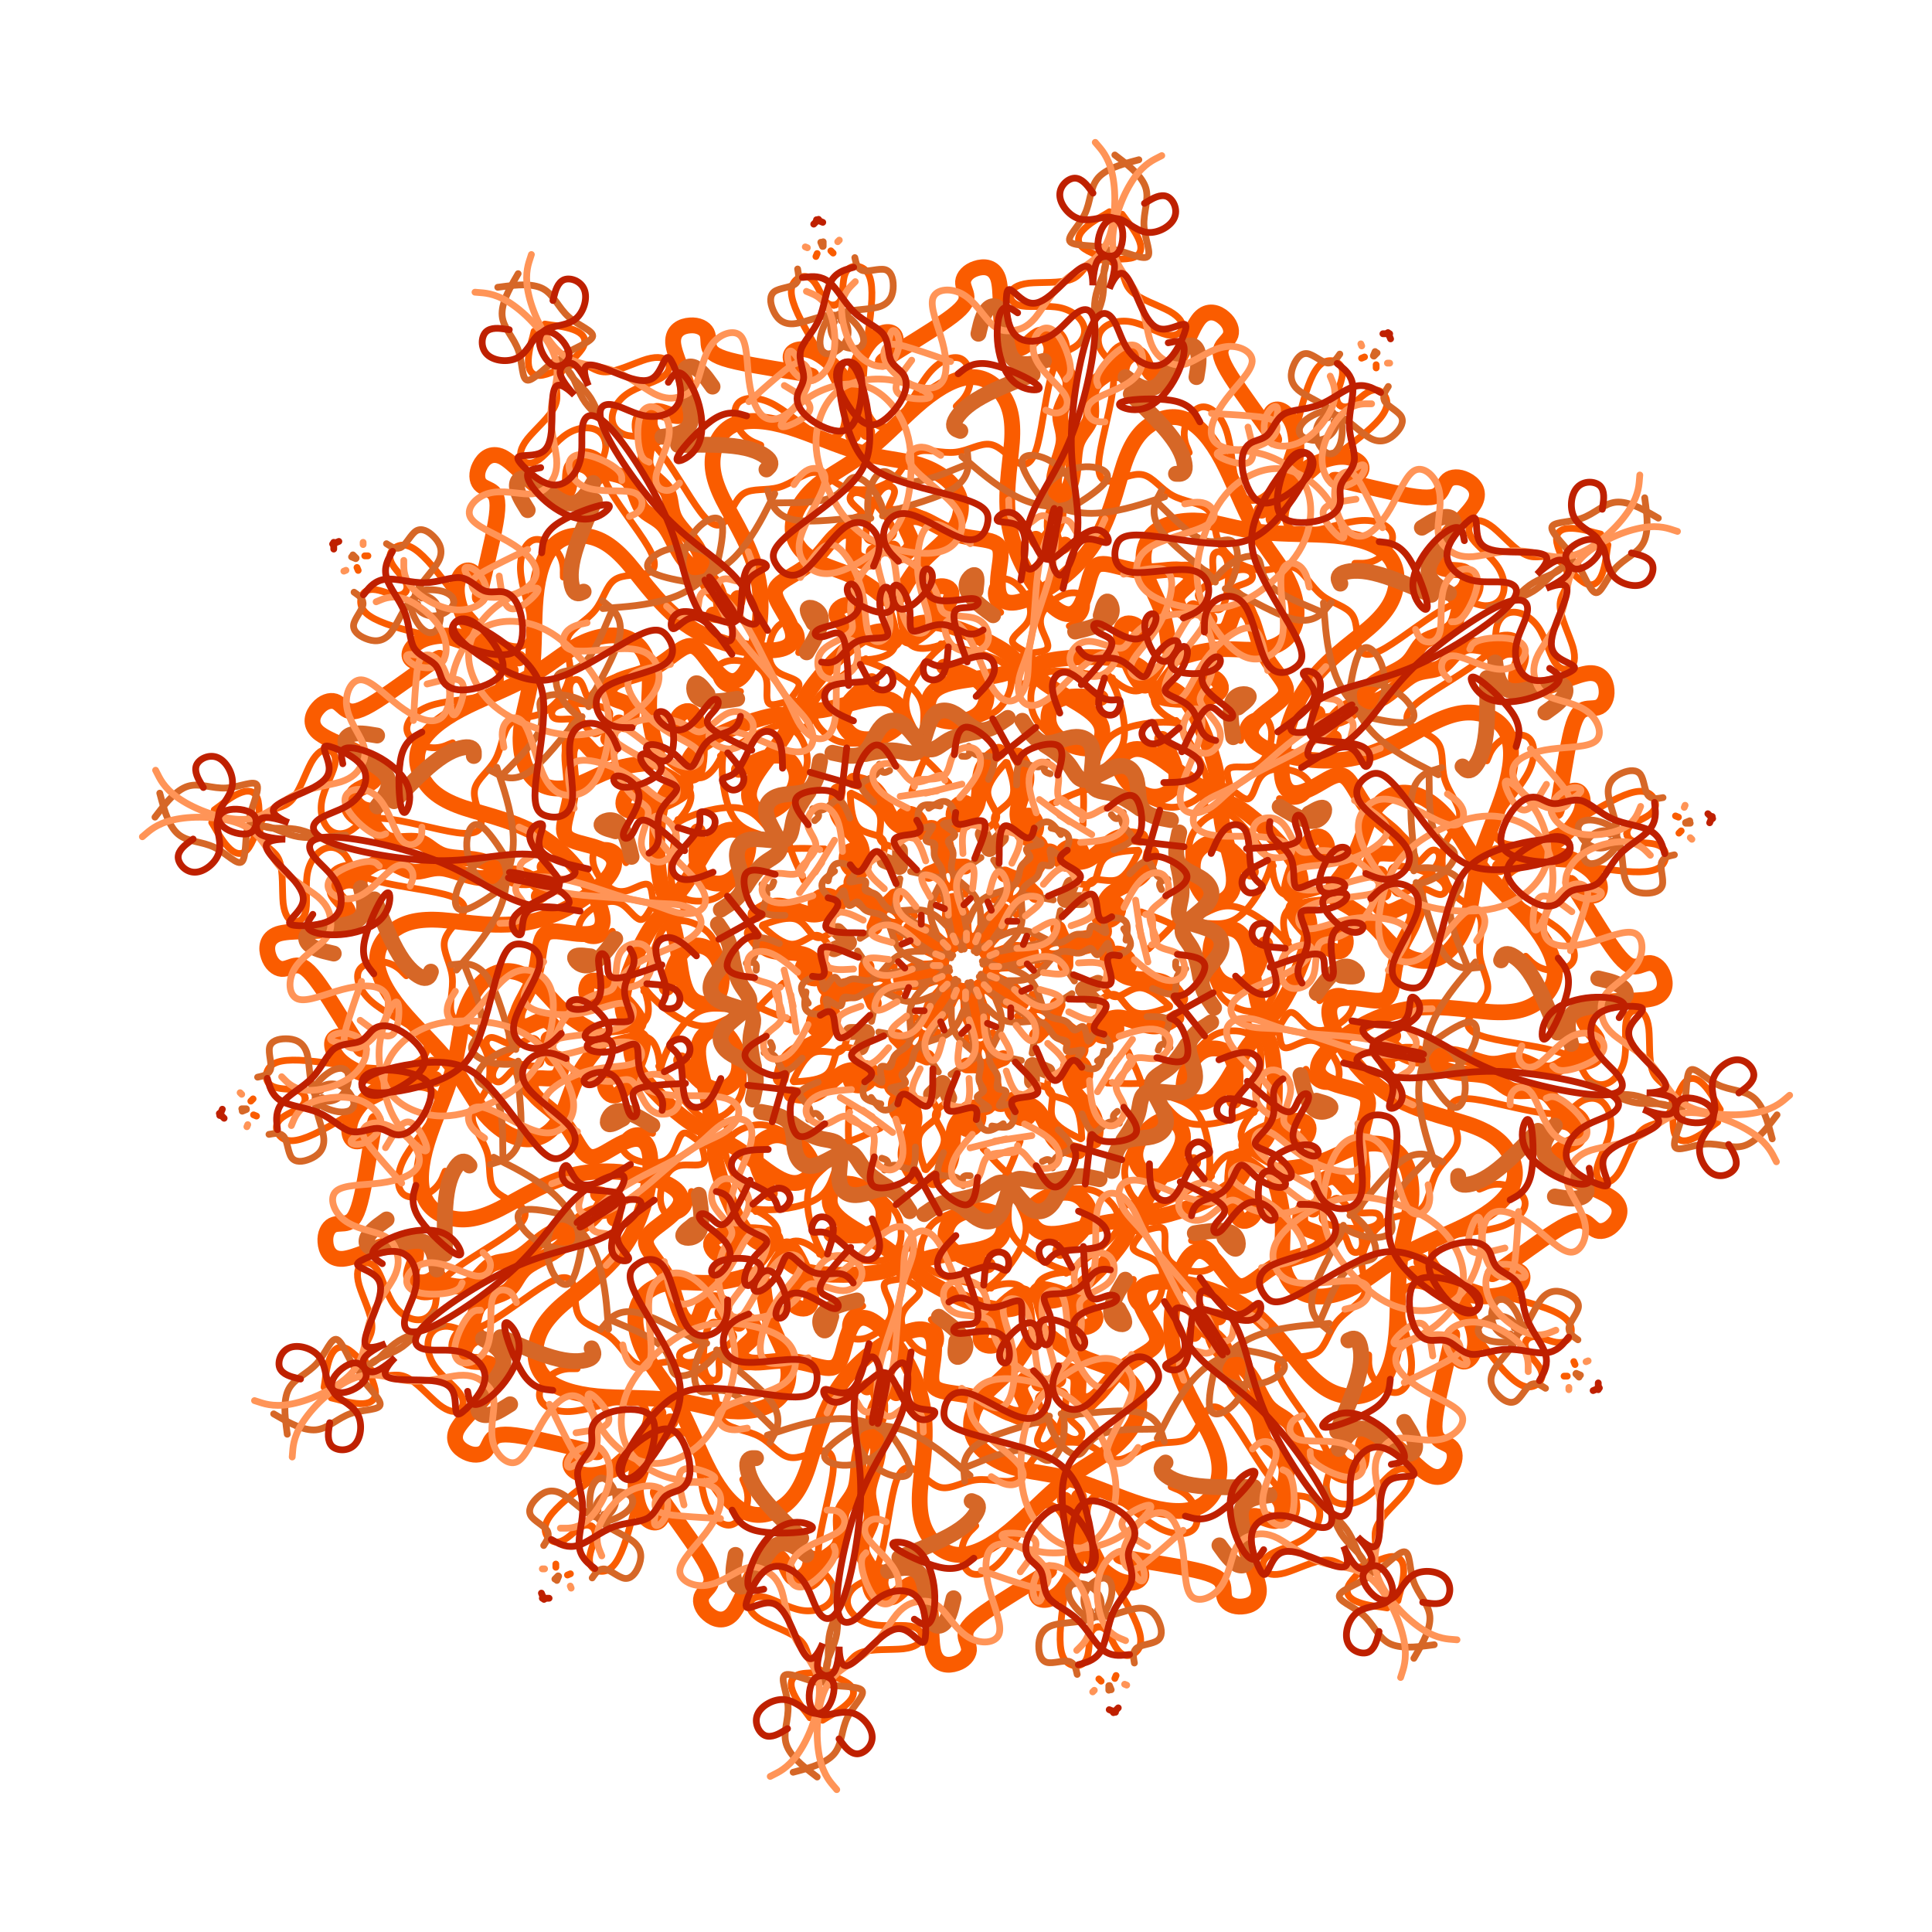
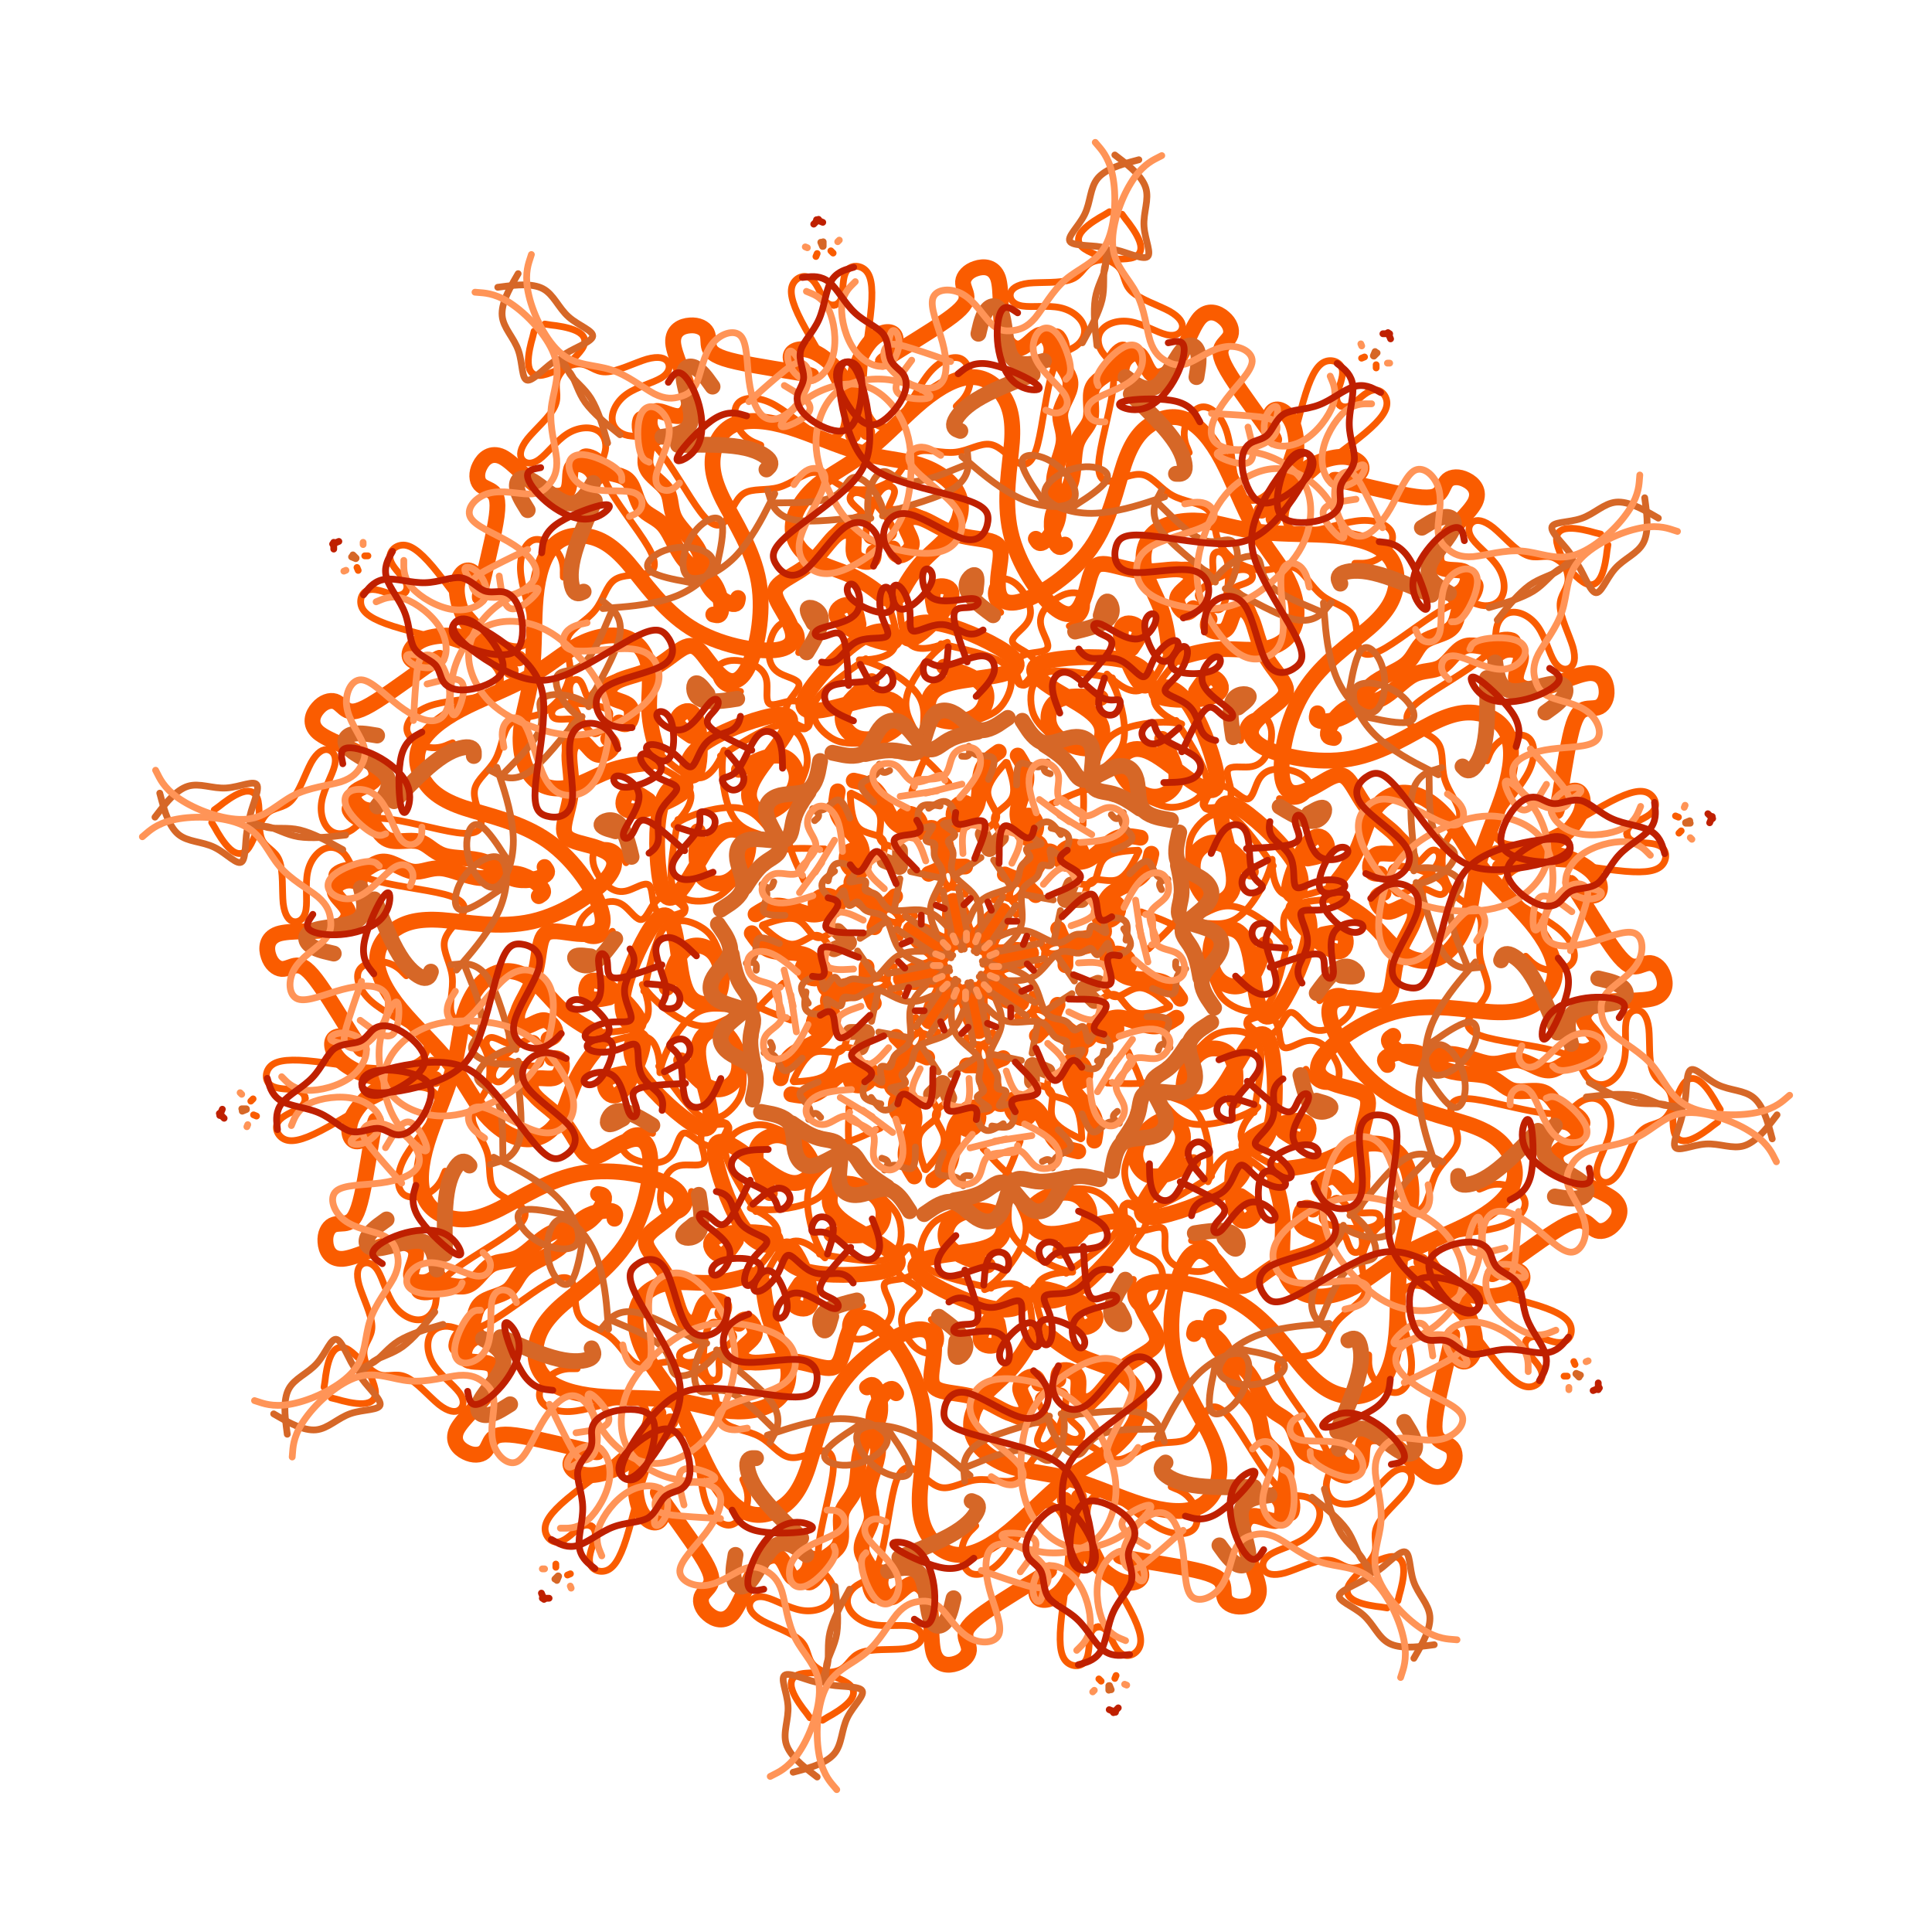
<svg xmlns="http://www.w3.org/2000/svg" xmlns:xlink="http://www.w3.org/1999/xlink" width="855" class="" height="855" viewBox="0 0 855 855">
  <style>symbol{overflow: visible;}</style>
  <defs>
    <symbol id="fig1">
      <path d="M-29.5,-163.8L-28,-166.4C-26.5,-169.1,-23.5,-174.4,-19,-179.3C-14.5,-184.1,-8.5,-188.4,-5.2,-193.6C-1.8,-198.8,-1.2,-204.8,-4,-209.9C-6.8,-215.1,-13.2,-219.4,-20.7,-221.8C-28.2,-224.1,-36.8,-224.4,-46.8,-227.3C-56.8,-230.1,-68.2,-235.4,-78,-238.4C-87.8,-241.4,-96.2,-242.1,-101.8,-239.9C-107.5,-237.8,-110.5,-232.8,-111.7,-227.3C-112.8,-221.8,-112.2,-215.8,-107.5,-206.4C-102.8,-197.1,-94.2,-184.4,-91.7,-169.9C-89.2,-155.4,-92.8,-139.1,-96.8,-131.6C-100.8,-124.1,-105.2,-125.4,-108.8,-128.8C-112.5,-132.1,-115.5,-137.4,-118.2,-139.9C-120.8,-142.4,-123.2,-142.1,-126.5,-139.9C-129.8,-137.8,-134.2,-133.8,-139.5,-131.3C-144.8,-128.8,-151.2,-127.8,-154.7,-125.8C-158.2,-123.8,-158.8,-120.8,-157,-119.1C-155.2,-117.4,-150.8,-117.1,-149,-115.1C-147.2,-113.1,-147.8,-109.4,-149,-107.9C-150.2,-106.4,-151.8,-107.1,-152.7,-107.4L-153.5,-107.8" fill="none" stroke="#fa5c00" stroke-width="7" stroke-linecap="round" />
    </symbol>
    <symbol id="fig2">
      <path d="M-201.5,-130.8L-203.8,-133.4C-206.2,-136.1,-210.8,-141.4,-217.7,-144.1C-224.5,-146.8,-233.5,-146.8,-239.2,-144.8C-244.8,-142.8,-247.2,-138.8,-246,-136.4C-244.8,-134.1,-240.2,-133.4,-236.7,-134.4C-233.2,-135.4,-230.8,-138.1,-235.8,-134.8C-240.8,-131.4,-253.2,-122.1,-260.8,-117.3C-268.5,-112.4,-271.5,-112.1,-273.7,-113.1C-275.8,-114.1,-277.2,-116.4,-279.3,-117.1C-281.5,-117.8,-284.5,-116.8,-286.8,-114.1C-289.2,-111.4,-290.8,-107.1,-286.7,-103.4C-282.5,-99.8,-272.5,-96.8,-266.8,-93.1C-261.2,-89.4,-259.8,-85.1,-261.8,-82.4C-263.8,-79.8,-269.2,-78.8,-270.7,-76.6C-272.2,-74.4,-269.8,-71.1,-267.3,-69.8C-264.8,-68.4,-262.2,-69.1,-262.2,-68.1C-262.2,-67.1,-264.8,-64.4,-267.7,-64.9C-270.5,-65.4,-273.5,-69.1,-272.7,-69.8C-271.8,-70.4,-267.2,-68.1,-264,-64.8C-260.8,-61.4,-259.2,-57.1,-255.5,-55.8C-251.8,-54.4,-246.2,-56.1,-242.2,-55.1C-238.2,-54.1,-235.8,-50.4,-231,-48.9C-226.2,-47.4,-218.8,-48.1,-213.5,-46.3C-208.2,-44.4,-204.8,-40.1,-200.2,-38.6C-195.5,-37.1,-189.5,-38.4,-187,-39.8C-184.5,-41.1,-185.5,-42.4,-186,-43.1L-186.5,-43.8" fill="none" stroke="#fa5c00" stroke-width="7" stroke-linecap="round" />
    </symbol>
    <symbol id="fig3">
      <path d="M-100.5,-86.8L-97.3,-88.4C-94.2,-90.1,-87.8,-93.4,-83.2,-93.1C-78.5,-92.8,-75.5,-88.8,-75,-84.8C-74.5,-80.8,-76.5,-76.8,-79.3,-73.6C-82.2,-70.4,-85.8,-68.1,-88.8,-67.9C-91.8,-67.8,-94.2,-69.8,-95.3,-72.4C-96.5,-75.1,-96.5,-78.4,-93.3,-83.8C-90.2,-89.1,-83.8,-96.4,-80.3,-102.1C-76.8,-107.8,-76.2,-111.8,-83.3,-111.1C-90.5,-110.4,-105.5,-105.1,-113.8,-99.9C-122.2,-94.8,-123.8,-89.8,-123.3,-86.8C-122.8,-83.8,-120.2,-82.8,-118.8,-86.9C-117.5,-91.1,-117.5,-100.4,-118.5,-105.9C-119.5,-111.4,-121.5,-113.1,-123.7,-112.8C-125.8,-112.4,-128.2,-110.1,-127.8,-107.9C-127.5,-105.8,-124.5,-103.8,-123,-102.8L-121.5,-101.8" fill="none" stroke="#fa5c00" stroke-width="7" stroke-linecap="round" />
    </symbol>
    <symbol id="fig4">
      <path d="M-16.5,-40.8L-14.5,-41.6C-12.5,-42.4,-8.5,-44.1,-8.2,-48.3C-7.8,-52.4,-11.2,-59.1,-10.2,-61.4C-9.2,-63.8,-3.8,-61.8,-1,-63.1C1.8,-64.4,2.2,-69.1,1,-71.1C-0.2,-73.1,-2.8,-72.4,-4.3,-70.4C-5.8,-68.4,-6.2,-65.1,-4,-64.6C-1.8,-64.1,2.8,-66.4,4.7,-70.8C6.5,-75.1,5.5,-81.4,6.7,-85.8C7.8,-90.1,11.2,-92.4,12.8,-93.6L14.5,-94.8" fill="none" stroke="#fa5c00" stroke-width="7" stroke-linecap="round" />
    </symbol>
    <symbol id="fig5">
-       <path d="M-9.5,-6.8L-8.3,-7.6C-7.2,-8.4,-4.8,-10.1,-4.7,-12.4C-4.5,-14.8,-6.5,-17.8,-7,-20.6C-7.5,-23.4,-6.5,-26.1,-6,-27.4L-5.5,-28.8" fill="none" stroke="#fa5c00" stroke-width="7" stroke-linecap="round" />
+       <path d="M-9.5,-6.8L-8.3,-7.6C-4.5,-14.8,-6.5,-17.8,-7,-20.6C-7.5,-23.4,-6.5,-26.1,-6,-27.4L-5.5,-28.8" fill="none" stroke="#fa5c00" stroke-width="7" stroke-linecap="round" />
    </symbol>
    <symbol id="fig6">
      <path d="M29.5,-11.8L30,-12.3C30.5,-12.8,31.5,-13.8,32.3,-12.6C33.2,-11.4,33.8,-8.1,35.3,-6.6C36.8,-5.1,39.2,-5.4,40.3,-5.6L41.5,-5.8" fill="none" stroke="#fa5c00" stroke-width="3" stroke-linecap="round" />
    </symbol>
    <symbol id="fig7">
      <path d="M52.5,-30.8L52.8,-32.4C53.2,-34.1,53.8,-37.4,56.5,-38.1C59.2,-38.8,63.8,-36.8,67.5,-38.4C71.2,-40.1,73.8,-45.4,75.2,-48.1L76.5,-50.8" fill="none" stroke="#fa5c00" stroke-width="3" stroke-linecap="round" />
    </symbol>
    <symbol id="fig8">
      <path d="M56.5,-77.8L56.7,-79.3C56.8,-80.8,57.2,-83.8,60,-86.8C62.8,-89.8,68.2,-92.8,69.7,-99.3C71.2,-105.8,68.8,-115.8,66.3,-121.9C63.8,-128.1,61.2,-130.4,63,-128.6C64.8,-126.8,71.2,-120.8,76.3,-121.8C81.5,-122.8,85.5,-130.8,87.5,-134.8L89.5,-138.8" fill="none" stroke="#fa5c00" stroke-width="3" stroke-linecap="round" />
    </symbol>
    <symbol id="fig9">
      <path d="M119.5,-178.8L117.8,-180.3C116.2,-181.8,112.8,-184.8,111.3,-189.1C109.8,-193.4,110.2,-199.1,106.8,-202.1C103.5,-205.1,96.5,-205.4,91.3,-208.3C86.2,-211.1,82.8,-216.4,78.3,-217.4C73.8,-218.4,68.2,-215.1,64.2,-214.6C60.2,-214.1,57.8,-216.4,59,-225.3C60.2,-234.1,64.8,-249.4,65.3,-258.1C65.8,-266.8,62.2,-268.8,60.2,-271.8C58.2,-274.8,57.8,-278.8,60.2,-281.6C62.5,-284.4,67.5,-286.1,73,-285.1C78.5,-284.1,84.5,-280.4,88.7,-279.4C92.8,-278.4,95.2,-280.1,95.7,-282.3C96.2,-284.4,94.8,-287.1,90,-289.8C85.2,-292.4,76.8,-295.1,73.2,-298.6C69.5,-302.1,70.5,-306.4,67.2,-309.6C63.8,-312.8,56.2,-314.8,52.5,-317.3C48.8,-319.8,49.2,-322.8,51.7,-325.6C54.2,-328.4,58.8,-331.1,61.2,-332.4L63.5,-333.8" fill="none" stroke="#fa5c00" stroke-width="3" stroke-linecap="round" />
    </symbol>
    <symbol id="fig10">
      <path d="M-62.5,-51.8L-66.7,-51.9C-70.8,-52.1,-79.2,-52.4,-83,-50.8C-86.8,-49.1,-86.2,-45.4,-88.2,-43.8C-90.2,-42.1,-94.8,-42.4,-98.7,-40.1C-102.5,-37.8,-105.5,-32.8,-110.2,-30.4C-114.8,-28.1,-121.2,-28.4,-123.8,-29.6C-126.5,-30.8,-125.5,-32.8,-125,-33.8L-124.5,-34.8" fill="none" stroke="#fa5c00" stroke-width="3" stroke-linecap="round" />
    </symbol>
    <symbol id="fig11">
      <path d="M-125.5,-30.8L-126.7,-31.4C-127.8,-32.1,-130.2,-33.4,-130.5,-39.1C-130.8,-44.8,-129.2,-54.8,-128.3,-59.8L-127.5,-64.8" fill="none" stroke="#fa5c00" stroke-width="3" stroke-linecap="round" />
    </symbol>
    <symbol id="fig12">
      <path d="M109.5,-157.8L108.2,-158.6C106.8,-159.4,104.2,-161.1,103.2,-162.8C102.2,-164.4,102.8,-166.1,106.7,-168.8C110.5,-171.4,117.5,-175.1,121.8,-175.4C126.2,-175.8,127.8,-172.8,126.2,-170.9C124.5,-169.1,119.5,-168.4,119,-167.3C118.5,-166.1,122.5,-164.4,125,-160.9C127.5,-157.4,128.5,-152.1,129,-149.4L129.5,-146.8" fill="none" stroke="#fa5c00" stroke-width="3" stroke-linecap="round" />
    </symbol>
    <symbol id="fig13">
      <path d="M121.5,-99.8L121.7,-101.3C121.8,-102.8,122.2,-105.8,123.8,-107.9C125.5,-110.1,128.5,-111.4,130.8,-110.8C133.2,-110.1,134.8,-107.4,135.2,-103.9C135.5,-100.4,134.5,-96.1,132.8,-93.1C131.2,-90.1,128.8,-88.4,125.3,-88.1C121.8,-87.8,117.2,-88.8,116,-86.9C114.8,-85.1,117.2,-80.4,117.3,-76.9C117.5,-73.4,115.5,-71.1,112.8,-69.9C110.2,-68.8,106.8,-68.8,105.8,-69.9C104.8,-71.1,106.2,-73.4,106.8,-74.6L107.5,-75.8" fill="none" stroke="#fa5c00" stroke-width="3" stroke-linecap="round" />
    </symbol>
    <symbol id="fig14">
      <path d="M230.5,-90.8L231.2,-92.4C231.8,-94.1,233.2,-97.4,236.7,-99.8C240.2,-102.1,245.8,-103.4,248.8,-101.1C251.8,-98.8,252.2,-92.8,249.2,-86.4C246.2,-80.1,239.8,-73.4,236.5,-67.9C233.2,-62.4,232.8,-58.1,235.8,-55.6C238.8,-53.1,245.2,-52.4,254.7,-56.3C264.2,-60.1,276.8,-68.4,285.5,-72.9C294.2,-77.4,298.8,-78.1,301.8,-76.6C304.8,-75.1,306.2,-71.4,304.3,-68.8C302.5,-66.1,297.5,-64.4,295,-62.8C292.5,-61.1,292.5,-59.4,292.5,-58.6L292.5,-57.8" fill="none" stroke="#fa5c00" stroke-width="3" stroke-linecap="round" />
    </symbol>
    <symbol id="fig15">
      <path d="M315.5,-58.8L316.5,-59.8" fill="none" stroke="#fa5c00" stroke-width="3" stroke-linecap="round" />
    </symbol>
    <symbol id="fig16">
      <path d="M5.5,-279.8L6,-281.9C6.5,-284.1,7.5,-288.4,9.5,-290.6C11.5,-292.8,14.5,-292.8,16,-287.9C17.5,-283.1,17.5,-273.4,20.3,-269.3C23.2,-265.1,28.8,-266.4,31.7,-267.1L34.5,-267.8" fill="none" stroke="#d66727" stroke-width="7" stroke-linecap="round" />
    </symbol>
    <symbol id="fig17">
      <path d="M29.5,-261.8L24.8,-259.9C20.2,-258.1,10.8,-254.4,4.7,-250.6C-1.5,-246.8,-4.5,-242.8,-5.2,-240.4C-5.8,-238.1,-4.2,-237.4,-3.3,-237.1L-2.5,-236.8" fill="none" stroke="#d66727" stroke-width="7" stroke-linecap="round" />
    </symbol>
    <symbol id="fig18">
      <path d="M-70.5,-138.8L-68.8,-141.6C-67.2,-144.4,-63.8,-150.1,-64.2,-153.8C-64.5,-157.4,-68.5,-159.1,-69.7,-158.4C-70.8,-157.8,-69.2,-154.8,-68.3,-153.3L-67.5,-151.8" fill="none" stroke="#d66727" stroke-width="7" stroke-linecap="round" />
    </symbol>
    <symbol id="fig19">
      <path d="M-44.5,-93.8L-42.2,-94.3C-39.8,-94.8,-35.2,-95.8,-31,-95.3C-26.8,-94.8,-23.2,-92.8,-20.8,-95.6C-18.5,-98.4,-17.5,-106.1,-15,-109.9C-12.5,-113.8,-8.5,-113.8,-4.8,-111.6C-1.2,-109.4,2.2,-105.1,6,-104.4C9.8,-103.8,14.2,-106.8,16.3,-108.3L18.5,-109.8" fill="none" stroke="#d66727" stroke-width="7" stroke-linecap="round" />
    </symbol>
    <symbol id="fig20">
      <path d="M10.5,-51.8L15.5,-56.8" fill="none" stroke="#d66727" stroke-width="7" stroke-linecap="round" />
    </symbol>
    <symbol id="fig21">
      <path d="M51.5,-275.8L53.3,-279.1C55.2,-282.4,58.8,-289.1,60.2,-294.8C61.5,-300.4,60.5,-305.1,61.3,-309.1C62.2,-313.1,64.8,-316.4,61.3,-317.8C57.8,-319.1,48.2,-318.4,46.2,-320.4C44.2,-322.4,49.8,-327.1,52.5,-332.6C55.2,-338.1,54.8,-344.4,58.3,-348.6C61.8,-352.8,69.2,-354.8,72.8,-355.8L76.5,-356.8" fill="none" stroke="#d66727" stroke-width="3" stroke-linecap="round" />
    </symbol>
    <symbol id="fig22">
      <path d="M-16.5,-69.8L-15.2,-70.6C-13.8,-71.4,-11.2,-73.1,-9.2,-72.8C-7.2,-72.4,-5.8,-70.1,-5.2,-68.1C-4.5,-66.1,-4.5,-64.4,-6,-63.8C-7.5,-63.1,-10.5,-63.4,-10,-62.6C-9.5,-61.8,-5.5,-59.8,-5,-58.4C-4.5,-57.1,-7.5,-56.4,-7.8,-55.3C-8.2,-54.1,-5.8,-52.4,-5.7,-49.9C-5.5,-47.4,-7.5,-44.1,-5.8,-40.9C-4.2,-37.8,1.2,-34.8,3.8,-31.1C6.5,-27.4,6.5,-23.1,6.5,-20.9L6.5,-18.8" fill="none" stroke="#d66727" stroke-width="3" stroke-linecap="round" />
    </symbol>
    <symbol id="fig23">
      <path d="M7.5,-0.8L14.5,-6.8" fill="none" stroke="#d66727" stroke-width="3" stroke-linecap="round" />
    </symbol>
    <symbol id="fig24">
      <path d="M221.5,-0.8L219.7,-5.3C217.8,-9.8,214.2,-18.8,214.3,-24.6C214.5,-30.4,218.5,-33.1,218.8,-35.8C219.2,-38.4,215.8,-41.1,211.3,-42.4C206.8,-43.8,201.2,-43.8,199.2,-42.9C197.2,-42.1,198.8,-40.4,198.5,-46.9C198.2,-53.4,195.8,-68.1,197.5,-76.3C199.2,-84.4,204.8,-86.1,207.7,-86.9L210.5,-87.8" fill="none" stroke="#d66727" stroke-width="3" stroke-linecap="round" />
    </symbol>
    <symbol id="fig25">
-       <path d="M-285.5,55.2L-286.3,55.2C-287.2,55.2,-288.8,55.2,-288.2,53.6C-287.5,51.9,-284.5,48.6,-281.3,46.7C-278.2,44.9,-274.8,44.6,-273.7,47.1C-272.5,49.6,-273.5,54.9,-276.8,57.7C-280.2,60.6,-285.8,60.9,-288.3,56.6C-290.8,52.2,-290.2,43.2,-291.8,38.2C-293.5,33.2,-297.5,32.2,-301,32.2C-304.5,32.2,-307.5,33.2,-308.2,35.9C-308.8,38.6,-307.2,42.9,-307.7,45.4C-308.2,47.9,-310.8,48.6,-312.2,48.9L-313.5,49.2" fill="none" stroke="#d66727" stroke-width="3" stroke-linecap="round" />
-     </symbol>
+       </symbol>
    <symbol id="fig26">
      <path d="M-318.5,63.2L-320.5,63.2" fill="none" stroke="#d66727" stroke-width="3" stroke-linecap="round" />
    </symbol>
    <symbol id="fig27">
      <path d="M205.5,34.2L208.7,32.1C211.8,29.9,218.2,25.6,221.8,24.9C225.5,24.2,226.5,27.2,225.8,31.1C225.2,34.9,222.8,39.6,218.7,43.4C214.5,47.2,208.5,50.2,205.5,47.1C202.5,43.9,202.5,34.6,206.3,25.4C210.2,16.2,217.8,7.2,221.7,2.7L225.5,-1.8" fill="none" stroke="#d66727" stroke-width="3" stroke-linecap="round" />
    </symbol>
    <symbol id="fig28">
      <path d="M86.5,-33.8L86.2,-34.4C85.8,-35.1,85.2,-36.4,86.2,-37.3C87.2,-38.1,89.8,-38.4,89.7,-38.4C89.5,-38.4,86.5,-38.1,84.7,-39.9C82.8,-41.8,82.2,-45.8,80.3,-46.3C78.5,-46.8,75.5,-43.8,74,-42.3L72.5,-40.8" fill="none" stroke="#d66727" stroke-width="3" stroke-linecap="round" />
    </symbol>
    <symbol id="fig29">
      <path d="M-24.5,-41.8L-10.5,-38.8" fill="none" stroke="#d66727" stroke-width="3" stroke-linecap="round" />
    </symbol>
    <symbol id="fig30">
      <path d="M15.5,6.2L30.5,16.2" fill="none" stroke="#d66727" stroke-width="3" stroke-linecap="round" />
    </symbol>
    <symbol id="fig31">
      <path d="M58.5,-256.8L58.2,-257.6C57.8,-258.4,57.2,-260.1,59.2,-263.4C61.2,-266.8,65.8,-271.8,69.7,-273.8C73.5,-275.8,76.5,-274.8,77.7,-271.6C78.8,-268.4,78.2,-263.1,73.5,-259.3C68.8,-255.4,60.2,-253.1,56.3,-250.3C52.5,-247.4,53.5,-244.1,55.2,-242.4C56.8,-240.8,59.2,-240.8,60.3,-240.8L61.5,-240.8" fill="none" stroke="#ff9457" stroke-width="3" stroke-linecap="round" />
    </symbol>
    <symbol id="fig32">
      <path d="M186.5,-266.8L187.5,-266.8" fill="none" stroke="#ff9457" stroke-width="3" stroke-linecap="round" />
    </symbol>
    <symbol id="fig33">
      <path d="M166.5,-215.8L168.3,-217.3C170.2,-218.8,173.8,-221.8,175.5,-221.8C177.2,-221.8,176.8,-218.8,174.2,-216.1C171.5,-213.4,166.5,-211.1,162.8,-212.9C159.2,-214.8,156.8,-220.8,157.8,-227.4C158.8,-234.1,163.2,-241.4,167.3,-245.1C171.5,-248.8,175.5,-248.8,177.5,-248.8L179.5,-248.8" fill="none" stroke="#ff9457" stroke-width="3" stroke-linecap="round" />
    </symbol>
    <symbol id="fig34">
-       <path d="M133.5,-130.8L133,-133.9C132.5,-137.1,131.5,-143.4,129.5,-146.8C127.5,-150.1,124.5,-150.4,120.2,-148.3C115.8,-146.1,110.2,-141.4,106,-135.6C101.8,-129.8,99.2,-122.8,96.3,-119.6C93.5,-116.4,90.5,-117.1,89,-119.3C87.5,-121.4,87.5,-125.1,90.7,-130.6C93.8,-136.1,100.2,-143.4,103.3,-147.9C106.5,-152.4,106.5,-154.1,103.3,-155.1C100.2,-156.1,93.8,-156.4,88.2,-154.9C82.5,-153.4,77.5,-150.1,74.7,-146.9C71.8,-143.8,71.2,-140.8,68.2,-140.6C65.2,-140.4,59.8,-143.1,55.8,-143.6C51.8,-144.1,49.2,-142.4,47.5,-140.1C45.8,-137.8,45.2,-134.8,47.5,-132.1C49.8,-129.4,55.2,-127.1,59.5,-128.6C63.8,-130.1,67.2,-135.4,66.2,-137.6C65.2,-139.8,59.8,-138.8,54.2,-134.6C48.5,-130.4,42.5,-123.1,37.5,-119.1C32.5,-115.1,28.5,-114.4,26,-116.3C23.5,-118.1,22.5,-122.4,23.5,-127.3C24.5,-132.1,27.5,-137.4,29,-145.4C30.5,-153.4,30.5,-164.1,31.7,-173.1C32.8,-182.1,35.2,-189.4,37.8,-193.4C40.5,-197.4,43.5,-198.1,45.3,-196.9C47.2,-195.8,47.8,-192.8,49.7,-191.1C51.5,-189.4,54.5,-189.1,56.7,-190.4C58.8,-191.8,60.2,-194.8,60.8,-196.3L61.5,-197.8" fill="none" stroke="#ff9457" stroke-width="3" stroke-linecap="round" />
-     </symbol>
+       </symbol>
    <symbol id="fig35">
      <path d="M79.5,-22.8L80.2,-22.9C80.8,-23.1,82.2,-23.4,82.5,-20.8C82.8,-18.1,82.2,-12.4,84.2,-9.8C86.2,-7.1,90.8,-7.4,93.7,-5.4C96.5,-3.4,97.5,0.9,96.2,3.6C94.8,6.2,91.2,7.2,87.2,5.9C83.2,4.6,78.8,0.9,76.7,-0.9L74.5,-2.8" fill="none" stroke="#ff9457" stroke-width="3" stroke-linecap="round" />
    </symbol>
    <symbol id="fig36">
      <path d="M46.5,-17.8L48.8,-18.6C51.2,-19.4,55.8,-21.1,56.8,-23.4C57.8,-25.8,55.2,-28.8,53.8,-30.3L52.5,-31.8" fill="none" stroke="#ff9457" stroke-width="3" stroke-linecap="round" />
    </symbol>
    <symbol id="fig37">
-       <path d="M30.5,-15.8L32.5,-16.9C34.5,-18.1,38.5,-20.4,39.8,-19.3C41.2,-18.1,39.8,-13.4,36.5,-10.9C33.2,-8.4,27.8,-8.1,25.2,-7.9L22.5,-7.8" fill="none" stroke="#ff9457" stroke-width="3" stroke-linecap="round" />
-     </symbol>
+       </symbol>
    <symbol id="fig38">
      <path d="M11.5,0.2L14.5,0.2" fill="none" stroke="#ff9457" stroke-width="3" stroke-linecap="round" />
    </symbol>
    <symbol id="fig39">
      <path d="M267.5,-6.8L268.8,-10.6C270.2,-14.4,272.8,-22.1,274.2,-26.9C275.5,-31.8,275.5,-33.8,274.2,-35.1C272.8,-36.4,270.2,-37.1,266.8,-35.3C263.5,-33.4,259.5,-29.1,257.3,-24.1C255.2,-19.1,254.8,-13.4,258.2,-10.8C261.5,-8.1,268.5,-8.4,276,-10.4C283.5,-12.4,291.5,-16.1,295.7,-14.6C299.8,-13.1,300.2,-6.4,297.2,-1.3C294.2,3.9,287.8,7.6,284.5,10.9C281.2,14.2,280.8,17.2,281.2,20.4C281.5,23.6,282.5,26.9,286.8,30.6C291.2,34.2,298.8,38.2,303.8,44.1C308.8,49.9,311.2,57.6,318.8,61.7C326.5,65.9,339.5,66.6,348,65.2C356.5,63.9,360.5,60.6,362.5,58.9L364.5,57.2" fill="none" stroke="#ff9457" stroke-width="3" stroke-linecap="round" />
    </symbol>
    <symbol id="fig40">
      <path d="M-204.5,-96.8L-204.8,-98.6C-205.2,-100.4,-205.8,-104.1,-204.2,-106.9C-202.5,-109.8,-198.5,-111.8,-195.3,-106.8C-192.2,-101.8,-189.8,-89.8,-186.3,-83.1C-182.8,-76.4,-178.2,-75.1,-173.8,-75.6C-169.5,-76.1,-165.5,-78.4,-162.3,-85.4C-159.2,-92.4,-156.8,-104.1,-158.7,-113.9C-160.5,-123.8,-166.5,-131.8,-172.3,-137.9C-178.2,-144.1,-183.8,-148.4,-190.8,-150.8C-197.8,-153.1,-206.2,-153.4,-212.7,-150.1C-219.2,-146.8,-223.8,-139.8,-226.2,-132.3C-228.5,-124.8,-228.5,-116.8,-227.8,-113.3C-227.2,-109.8,-225.8,-110.8,-224.3,-114.3C-222.8,-117.8,-221.2,-123.8,-223.5,-125.9C-225.8,-128.1,-232.2,-126.4,-235.3,-125.6L-238.5,-124.8" fill="none" stroke="#ff9457" stroke-width="3" stroke-linecap="round" />
    </symbol>
    <symbol id="fig41">
      <path d="M76.5,-17.8L80.5,-1.8" fill="none" stroke="#ff9457" stroke-width="3" stroke-linecap="round" />
    </symbol>
    <symbol id="fig42">
      <path d="M89.5,-275.8L91,-276.1C92.5,-276.4,95.5,-277.1,96.3,-274.6C97.2,-272.1,95.8,-266.4,93,-260.9C90.2,-255.4,85.8,-250.1,81.3,-247.8C76.8,-245.4,72.2,-246.1,69.7,-247.1C67.2,-248.1,66.8,-249.4,71.8,-250.3C76.8,-251.1,87.2,-251.4,93.3,-249.8C99.5,-248.1,101.5,-244.4,102.5,-242.6L103.5,-240.8" fill="none" stroke="#bf2000" stroke-width="3" stroke-linecap="round" />
    </symbol>
    <symbol id="fig43">
-       <path d="M62.5,-69.8L64.8,-71.6C67.2,-73.4,71.8,-77.1,74.7,-74.8C77.5,-72.4,78.5,-64.1,77.3,-59.9C76.2,-55.8,72.8,-55.8,75.7,-55.3C78.5,-54.8,87.5,-53.8,92,-53.3L96.5,-52.8" fill="none" stroke="#bf2000" stroke-width="3" stroke-linecap="round" />
-     </symbol>
+       </symbol>
    <symbol id="fig44">
      <path d="M18.5,-19.8L22.5,-19.8" fill="none" stroke="#bf2000" stroke-width="3" stroke-linecap="round" />
    </symbol>
    <symbol id="fig45">
      <path d="M42.5,-21.8L45.2,-24.4C47.8,-27.1,53.2,-32.4,55.7,-31.8C58.2,-31.1,57.8,-24.4,58.8,-21.8C59.8,-19.1,62.2,-20.4,63.3,-21.1L64.5,-21.8" fill="none" stroke="#bf2000" stroke-width="3" stroke-linecap="round" />
    </symbol>
    <symbol id="fig46">
      <path d="M105.5,-147.8L105.5,-150.1C105.5,-152.4,105.5,-157.1,108.8,-160.4C112.2,-163.8,118.8,-165.8,123.2,-159.8C127.5,-153.8,129.5,-139.8,133.3,-133.8C137.2,-127.8,142.8,-129.8,146,-132.3C149.2,-134.8,149.8,-137.8,146.2,-145.3C142.5,-152.8,134.5,-164.8,130.2,-174.1C125.8,-183.4,125.2,-190.1,128.5,-198.9C131.8,-207.8,139.2,-218.8,144.2,-223.6C149.2,-228.4,151.8,-227.1,153,-224.9C154.2,-222.8,153.8,-219.8,150.8,-216.1C147.8,-212.4,142.2,-208.1,137.7,-206.1C133.2,-204.1,129.8,-204.4,127.2,-207.6C124.5,-210.8,122.5,-216.8,122.2,-221.4C121.8,-226.1,123.2,-229.4,125.5,-231.1C127.8,-232.8,131.2,-232.8,133.5,-235.1C135.8,-237.4,137.2,-242.1,140.8,-244.3C144.5,-246.4,150.5,-246.1,156.2,-248.3C161.8,-250.4,167.2,-255.1,171.7,-256.4C176.2,-257.8,179.8,-255.8,181.7,-254.8L183.5,-253.8" fill="none" stroke="#bf2000" stroke-width="3" stroke-linecap="round" />
    </symbol>
    <symbol id="fig47">
      <path d="M184.5,-279.8L187.5,-279.8" fill="none" stroke="#bf2000" stroke-width="3" stroke-linecap="round" />
    </symbol>
    <symbol id="fig48">
      <path d="M95.5,-94.8L97,-97.9C98.5,-101.1,101.5,-107.4,103.8,-110.9C106.2,-114.4,107.8,-115.1,109.7,-114.1C111.5,-113.1,113.5,-110.4,115.5,-109.8C117.5,-109.1,119.5,-110.4,116.7,-113.3C113.8,-116.1,106.2,-120.4,104.7,-125.4C103.2,-130.4,107.8,-136.1,110.5,-136.8C113.2,-137.4,113.8,-133.1,109.3,-130.9C104.8,-128.8,95.2,-128.8,92,-131.3C88.8,-133.8,92.2,-138.8,94.5,-140.6C96.8,-142.4,98.2,-141.1,98,-138.4C97.8,-135.8,96.2,-131.8,93.5,-128.6C90.8,-125.4,87.2,-123.1,88.3,-121.3C89.5,-119.4,95.5,-118.1,98.8,-114.9C102.2,-111.8,102.8,-106.8,104.3,-103.9C105.8,-101.1,108.2,-100.4,109.3,-100.1L110.5,-99.8" fill="none" stroke="#bf2000" stroke-width="3" stroke-linecap="round" />
    </symbol>
    <symbol id="fig49">
-       <path d="M148.5,-87.8L152.5,-90.3C156.5,-92.8,164.5,-97.8,169.2,-96.8C173.8,-95.8,175.2,-88.8,176.8,-88.3C178.5,-87.8,180.5,-93.8,176.3,-96.6C172.2,-99.4,161.8,-99.1,156.7,-99.9C151.5,-100.8,151.5,-102.8,155.8,-106.1C160.2,-109.4,168.8,-114.1,170.5,-115.3C172.2,-116.4,166.8,-114.1,161.2,-108.8C155.5,-103.4,149.5,-95.1,151.7,-92.9C153.8,-90.8,164.2,-94.8,172.3,-102.3C180.5,-109.8,186.5,-120.8,198,-132.1C209.5,-143.4,226.5,-155.1,236.3,-159.6C246.2,-164.1,248.8,-161.4,248.5,-157.4C248.2,-153.4,244.8,-148.1,243.7,-143.1C242.5,-138.1,243.5,-133.4,245.5,-130.4C247.5,-127.4,250.5,-126.1,254.3,-126.3C258.2,-126.4,262.8,-128.1,265.8,-129.4C268.8,-130.8,270.2,-131.8,268.7,-132.9C267.2,-134.1,262.8,-135.4,260.7,-137.9C258.5,-140.4,258.5,-144.1,260.7,-150.3C262.8,-156.4,267.2,-165.1,265.7,-167.8C264.2,-170.4,256.8,-167.1,256.8,-167.1C256.8,-167.1,264.2,-170.4,266.2,-173.4C268.2,-176.4,264.8,-179.1,265.5,-181.9C266.2,-184.8,270.8,-187.8,274.5,-188.6C278.2,-189.4,280.8,-188.1,282.2,-184.8C283.5,-181.4,283.5,-176.1,286.5,-172.6C289.5,-169.1,295.5,-167.4,299.3,-168.9C303.2,-170.4,304.8,-175.1,303.7,-177.9C302.5,-180.8,298.5,-181.8,296.5,-182.3L294.5,-182.8" fill="none" stroke="#bf2000" stroke-width="3" stroke-linecap="round" />
-     </symbol>
+       </symbol>
    <symbol id="fig50">
      <path d="M108.5,-49.8L109.5,-52.1C110.5,-54.4,112.5,-59.1,115.5,-61.3C118.5,-63.4,122.5,-63.1,124.2,-58.8C125.8,-54.4,125.2,-46.1,126.5,-41.6C127.8,-37.1,131.2,-36.4,131.2,-35.1C131.2,-33.8,127.8,-31.8,125.3,-32.4C122.8,-33.1,121.2,-36.4,122.7,-39.3C124.2,-42.1,128.8,-44.4,131.2,-45.6L133.5,-46.8" fill="none" stroke="#bf2000" stroke-width="3" stroke-linecap="round" />
    </symbol>
  </defs>
  <g transform="translate(427.5, 427.5)">
    <g id="layer1">
      <use xlink:href="#fig1" transform="rotate(0)" />
      <use xlink:href="#fig1" transform="rotate(22.5) scale(-1,1)" />
      <use xlink:href="#fig1" transform="rotate(45)" />
      <use xlink:href="#fig1" transform="rotate(67.5) scale(-1,1)" />
      <use xlink:href="#fig1" transform="rotate(90)" />
      <use xlink:href="#fig1" transform="rotate(112.5) scale(-1,1)" />
      <use xlink:href="#fig1" transform="rotate(135)" />
      <use xlink:href="#fig1" transform="rotate(157.5) scale(-1,1)" />
      <use xlink:href="#fig1" transform="rotate(180)" />
      <use xlink:href="#fig1" transform="rotate(202.5) scale(-1,1)" />
      <use xlink:href="#fig1" transform="rotate(225)" />
      <use xlink:href="#fig1" transform="rotate(247.5) scale(-1,1)" />
      <use xlink:href="#fig1" transform="rotate(270)" />
      <use xlink:href="#fig1" transform="rotate(292.5) scale(-1,1)" />
      <use xlink:href="#fig1" transform="rotate(315)" />
      <use xlink:href="#fig1" transform="rotate(337.5) scale(-1,1)" />
    </g>
    <g id="layer2">
      <use xlink:href="#fig2" transform="rotate(0)" />
      <use xlink:href="#fig2" transform="rotate(22.5) scale(-1,1)" />
      <use xlink:href="#fig2" transform="rotate(45)" />
      <use xlink:href="#fig2" transform="rotate(67.5) scale(-1,1)" />
      <use xlink:href="#fig2" transform="rotate(90)" />
      <use xlink:href="#fig2" transform="rotate(112.5) scale(-1,1)" />
      <use xlink:href="#fig2" transform="rotate(135)" />
      <use xlink:href="#fig2" transform="rotate(157.5) scale(-1,1)" />
      <use xlink:href="#fig2" transform="rotate(180)" />
      <use xlink:href="#fig2" transform="rotate(202.5) scale(-1,1)" />
      <use xlink:href="#fig2" transform="rotate(225)" />
      <use xlink:href="#fig2" transform="rotate(247.5) scale(-1,1)" />
      <use xlink:href="#fig2" transform="rotate(270)" />
      <use xlink:href="#fig2" transform="rotate(292.5) scale(-1,1)" />
      <use xlink:href="#fig2" transform="rotate(315)" />
      <use xlink:href="#fig2" transform="rotate(337.5) scale(-1,1)" />
    </g>
    <g id="layer3">
      <use xlink:href="#fig3" transform="rotate(0)" />
      <use xlink:href="#fig3" transform="rotate(22.5) scale(-1,1)" />
      <use xlink:href="#fig3" transform="rotate(45)" />
      <use xlink:href="#fig3" transform="rotate(67.5) scale(-1,1)" />
      <use xlink:href="#fig3" transform="rotate(90)" />
      <use xlink:href="#fig3" transform="rotate(112.5) scale(-1,1)" />
      <use xlink:href="#fig3" transform="rotate(135)" />
      <use xlink:href="#fig3" transform="rotate(157.5) scale(-1,1)" />
      <use xlink:href="#fig3" transform="rotate(180)" />
      <use xlink:href="#fig3" transform="rotate(202.5) scale(-1,1)" />
      <use xlink:href="#fig3" transform="rotate(225)" />
      <use xlink:href="#fig3" transform="rotate(247.5) scale(-1,1)" />
      <use xlink:href="#fig3" transform="rotate(270)" />
      <use xlink:href="#fig3" transform="rotate(292.5) scale(-1,1)" />
      <use xlink:href="#fig3" transform="rotate(315)" />
      <use xlink:href="#fig3" transform="rotate(337.5) scale(-1,1)" />
    </g>
    <g id="layer4">
      <use xlink:href="#fig4" transform="rotate(0)" />
      <use xlink:href="#fig4" transform="rotate(22.5) scale(-1,1)" />
      <use xlink:href="#fig4" transform="rotate(45)" />
      <use xlink:href="#fig4" transform="rotate(67.5) scale(-1,1)" />
      <use xlink:href="#fig4" transform="rotate(90)" />
      <use xlink:href="#fig4" transform="rotate(112.5) scale(-1,1)" />
      <use xlink:href="#fig4" transform="rotate(135)" />
      <use xlink:href="#fig4" transform="rotate(157.5) scale(-1,1)" />
      <use xlink:href="#fig4" transform="rotate(180)" />
      <use xlink:href="#fig4" transform="rotate(202.5) scale(-1,1)" />
      <use xlink:href="#fig4" transform="rotate(225)" />
      <use xlink:href="#fig4" transform="rotate(247.5) scale(-1,1)" />
      <use xlink:href="#fig4" transform="rotate(270)" />
      <use xlink:href="#fig4" transform="rotate(292.5) scale(-1,1)" />
      <use xlink:href="#fig4" transform="rotate(315)" />
      <use xlink:href="#fig4" transform="rotate(337.5) scale(-1,1)" />
    </g>
    <g id="layer5">
      <use xlink:href="#fig5" transform="rotate(0)" />
      <use xlink:href="#fig5" transform="rotate(22.5) scale(-1,1)" />
      <use xlink:href="#fig5" transform="rotate(45)" />
      <use xlink:href="#fig5" transform="rotate(67.5) scale(-1,1)" />
      <use xlink:href="#fig5" transform="rotate(90)" />
      <use xlink:href="#fig5" transform="rotate(112.5) scale(-1,1)" />
      <use xlink:href="#fig5" transform="rotate(135)" />
      <use xlink:href="#fig5" transform="rotate(157.5) scale(-1,1)" />
      <use xlink:href="#fig5" transform="rotate(180)" />
      <use xlink:href="#fig5" transform="rotate(202.5) scale(-1,1)" />
      <use xlink:href="#fig5" transform="rotate(225)" />
      <use xlink:href="#fig5" transform="rotate(247.5) scale(-1,1)" />
      <use xlink:href="#fig5" transform="rotate(270)" />
      <use xlink:href="#fig5" transform="rotate(292.5) scale(-1,1)" />
      <use xlink:href="#fig5" transform="rotate(315)" />
      <use xlink:href="#fig5" transform="rotate(337.5) scale(-1,1)" />
    </g>
    <g id="layer6">
      <use xlink:href="#fig6" transform="rotate(0)" />
      <use xlink:href="#fig6" transform="rotate(22.5) scale(-1,1)" />
      <use xlink:href="#fig6" transform="rotate(45)" />
      <use xlink:href="#fig6" transform="rotate(67.5) scale(-1,1)" />
      <use xlink:href="#fig6" transform="rotate(90)" />
      <use xlink:href="#fig6" transform="rotate(112.5) scale(-1,1)" />
      <use xlink:href="#fig6" transform="rotate(135)" />
      <use xlink:href="#fig6" transform="rotate(157.5) scale(-1,1)" />
      <use xlink:href="#fig6" transform="rotate(180)" />
      <use xlink:href="#fig6" transform="rotate(202.5) scale(-1,1)" />
      <use xlink:href="#fig6" transform="rotate(225)" />
      <use xlink:href="#fig6" transform="rotate(247.5) scale(-1,1)" />
      <use xlink:href="#fig6" transform="rotate(270)" />
      <use xlink:href="#fig6" transform="rotate(292.5) scale(-1,1)" />
      <use xlink:href="#fig6" transform="rotate(315)" />
      <use xlink:href="#fig6" transform="rotate(337.5) scale(-1,1)" />
    </g>
    <g id="layer7">
      <use xlink:href="#fig7" transform="rotate(0)" />
      <use xlink:href="#fig7" transform="rotate(22.5) scale(-1,1)" />
      <use xlink:href="#fig7" transform="rotate(45)" />
      <use xlink:href="#fig7" transform="rotate(67.5) scale(-1,1)" />
      <use xlink:href="#fig7" transform="rotate(90)" />
      <use xlink:href="#fig7" transform="rotate(112.5) scale(-1,1)" />
      <use xlink:href="#fig7" transform="rotate(135)" />
      <use xlink:href="#fig7" transform="rotate(157.5) scale(-1,1)" />
      <use xlink:href="#fig7" transform="rotate(180)" />
      <use xlink:href="#fig7" transform="rotate(202.5) scale(-1,1)" />
      <use xlink:href="#fig7" transform="rotate(225)" />
      <use xlink:href="#fig7" transform="rotate(247.5) scale(-1,1)" />
      <use xlink:href="#fig7" transform="rotate(270)" />
      <use xlink:href="#fig7" transform="rotate(292.5) scale(-1,1)" />
      <use xlink:href="#fig7" transform="rotate(315)" />
      <use xlink:href="#fig7" transform="rotate(337.5) scale(-1,1)" />
    </g>
    <g id="layer8">
      <use xlink:href="#fig8" transform="rotate(0)" />
      <use xlink:href="#fig8" transform="rotate(22.5) scale(-1,1)" />
      <use xlink:href="#fig8" transform="rotate(45)" />
      <use xlink:href="#fig8" transform="rotate(67.5) scale(-1,1)" />
      <use xlink:href="#fig8" transform="rotate(90)" />
      <use xlink:href="#fig8" transform="rotate(112.5) scale(-1,1)" />
      <use xlink:href="#fig8" transform="rotate(135)" />
      <use xlink:href="#fig8" transform="rotate(157.5) scale(-1,1)" />
      <use xlink:href="#fig8" transform="rotate(180)" />
      <use xlink:href="#fig8" transform="rotate(202.5) scale(-1,1)" />
      <use xlink:href="#fig8" transform="rotate(225)" />
      <use xlink:href="#fig8" transform="rotate(247.5) scale(-1,1)" />
      <use xlink:href="#fig8" transform="rotate(270)" />
      <use xlink:href="#fig8" transform="rotate(292.5) scale(-1,1)" />
      <use xlink:href="#fig8" transform="rotate(315)" />
      <use xlink:href="#fig8" transform="rotate(337.5) scale(-1,1)" />
    </g>
    <g id="layer9">
      <use xlink:href="#fig9" transform="rotate(0)" />
      <use xlink:href="#fig9" transform="rotate(22.5) scale(-1,1)" />
      <use xlink:href="#fig9" transform="rotate(45)" />
      <use xlink:href="#fig9" transform="rotate(67.5) scale(-1,1)" />
      <use xlink:href="#fig9" transform="rotate(90)" />
      <use xlink:href="#fig9" transform="rotate(112.5) scale(-1,1)" />
      <use xlink:href="#fig9" transform="rotate(135)" />
      <use xlink:href="#fig9" transform="rotate(157.5) scale(-1,1)" />
      <use xlink:href="#fig9" transform="rotate(180)" />
      <use xlink:href="#fig9" transform="rotate(202.5) scale(-1,1)" />
      <use xlink:href="#fig9" transform="rotate(225)" />
      <use xlink:href="#fig9" transform="rotate(247.5) scale(-1,1)" />
      <use xlink:href="#fig9" transform="rotate(270)" />
      <use xlink:href="#fig9" transform="rotate(292.5) scale(-1,1)" />
      <use xlink:href="#fig9" transform="rotate(315)" />
      <use xlink:href="#fig9" transform="rotate(337.5) scale(-1,1)" />
    </g>
    <g id="layer10">
      <use xlink:href="#fig10" transform="rotate(0)" />
      <use xlink:href="#fig10" transform="rotate(22.5) scale(-1,1)" />
      <use xlink:href="#fig10" transform="rotate(45)" />
      <use xlink:href="#fig10" transform="rotate(67.5) scale(-1,1)" />
      <use xlink:href="#fig10" transform="rotate(90)" />
      <use xlink:href="#fig10" transform="rotate(112.5) scale(-1,1)" />
      <use xlink:href="#fig10" transform="rotate(135)" />
      <use xlink:href="#fig10" transform="rotate(157.5) scale(-1,1)" />
      <use xlink:href="#fig10" transform="rotate(180)" />
      <use xlink:href="#fig10" transform="rotate(202.5) scale(-1,1)" />
      <use xlink:href="#fig10" transform="rotate(225)" />
      <use xlink:href="#fig10" transform="rotate(247.5) scale(-1,1)" />
      <use xlink:href="#fig10" transform="rotate(270)" />
      <use xlink:href="#fig10" transform="rotate(292.5) scale(-1,1)" />
      <use xlink:href="#fig10" transform="rotate(315)" />
      <use xlink:href="#fig10" transform="rotate(337.5) scale(-1,1)" />
    </g>
    <g id="layer11">
      <use xlink:href="#fig11" transform="rotate(0)" />
      <use xlink:href="#fig11" transform="rotate(22.5) scale(-1,1)" />
      <use xlink:href="#fig11" transform="rotate(45)" />
      <use xlink:href="#fig11" transform="rotate(67.5) scale(-1,1)" />
      <use xlink:href="#fig11" transform="rotate(90)" />
      <use xlink:href="#fig11" transform="rotate(112.5) scale(-1,1)" />
      <use xlink:href="#fig11" transform="rotate(135)" />
      <use xlink:href="#fig11" transform="rotate(157.5) scale(-1,1)" />
      <use xlink:href="#fig11" transform="rotate(180)" />
      <use xlink:href="#fig11" transform="rotate(202.5) scale(-1,1)" />
      <use xlink:href="#fig11" transform="rotate(225)" />
      <use xlink:href="#fig11" transform="rotate(247.5) scale(-1,1)" />
      <use xlink:href="#fig11" transform="rotate(270)" />
      <use xlink:href="#fig11" transform="rotate(292.5) scale(-1,1)" />
      <use xlink:href="#fig11" transform="rotate(315)" />
      <use xlink:href="#fig11" transform="rotate(337.5) scale(-1,1)" />
    </g>
    <g id="layer12">
      <use xlink:href="#fig12" transform="rotate(0)" />
      <use xlink:href="#fig12" transform="rotate(22.5) scale(-1,1)" />
      <use xlink:href="#fig12" transform="rotate(45)" />
      <use xlink:href="#fig12" transform="rotate(67.5) scale(-1,1)" />
      <use xlink:href="#fig12" transform="rotate(90)" />
      <use xlink:href="#fig12" transform="rotate(112.5) scale(-1,1)" />
      <use xlink:href="#fig12" transform="rotate(135)" />
      <use xlink:href="#fig12" transform="rotate(157.5) scale(-1,1)" />
      <use xlink:href="#fig12" transform="rotate(180)" />
      <use xlink:href="#fig12" transform="rotate(202.5) scale(-1,1)" />
      <use xlink:href="#fig12" transform="rotate(225)" />
      <use xlink:href="#fig12" transform="rotate(247.5) scale(-1,1)" />
      <use xlink:href="#fig12" transform="rotate(270)" />
      <use xlink:href="#fig12" transform="rotate(292.5) scale(-1,1)" />
      <use xlink:href="#fig12" transform="rotate(315)" />
      <use xlink:href="#fig12" transform="rotate(337.5) scale(-1,1)" />
    </g>
    <g id="layer13">
      <use xlink:href="#fig13" transform="rotate(0)" />
      <use xlink:href="#fig13" transform="rotate(22.5) scale(-1,1)" />
      <use xlink:href="#fig13" transform="rotate(45)" />
      <use xlink:href="#fig13" transform="rotate(67.5) scale(-1,1)" />
      <use xlink:href="#fig13" transform="rotate(90)" />
      <use xlink:href="#fig13" transform="rotate(112.5) scale(-1,1)" />
      <use xlink:href="#fig13" transform="rotate(135)" />
      <use xlink:href="#fig13" transform="rotate(157.5) scale(-1,1)" />
      <use xlink:href="#fig13" transform="rotate(180)" />
      <use xlink:href="#fig13" transform="rotate(202.5) scale(-1,1)" />
      <use xlink:href="#fig13" transform="rotate(225)" />
      <use xlink:href="#fig13" transform="rotate(247.5) scale(-1,1)" />
      <use xlink:href="#fig13" transform="rotate(270)" />
      <use xlink:href="#fig13" transform="rotate(292.5) scale(-1,1)" />
      <use xlink:href="#fig13" transform="rotate(315)" />
      <use xlink:href="#fig13" transform="rotate(337.5) scale(-1,1)" />
    </g>
    <g id="layer14">
      <use xlink:href="#fig14" transform="rotate(0)" />
      <use xlink:href="#fig14" transform="rotate(22.5) scale(-1,1)" />
      <use xlink:href="#fig14" transform="rotate(45)" />
      <use xlink:href="#fig14" transform="rotate(67.5) scale(-1,1)" />
      <use xlink:href="#fig14" transform="rotate(90)" />
      <use xlink:href="#fig14" transform="rotate(112.5) scale(-1,1)" />
      <use xlink:href="#fig14" transform="rotate(135)" />
      <use xlink:href="#fig14" transform="rotate(157.5) scale(-1,1)" />
      <use xlink:href="#fig14" transform="rotate(180)" />
      <use xlink:href="#fig14" transform="rotate(202.5) scale(-1,1)" />
      <use xlink:href="#fig14" transform="rotate(225)" />
      <use xlink:href="#fig14" transform="rotate(247.5) scale(-1,1)" />
      <use xlink:href="#fig14" transform="rotate(270)" />
      <use xlink:href="#fig14" transform="rotate(292.5) scale(-1,1)" />
      <use xlink:href="#fig14" transform="rotate(315)" />
      <use xlink:href="#fig14" transform="rotate(337.5) scale(-1,1)" />
    </g>
    <g id="layer15">
      <use xlink:href="#fig15" transform="rotate(0)" />
      <use xlink:href="#fig15" transform="rotate(22.5) scale(-1,1)" />
      <use xlink:href="#fig15" transform="rotate(45)" />
      <use xlink:href="#fig15" transform="rotate(67.5) scale(-1,1)" />
      <use xlink:href="#fig15" transform="rotate(90)" />
      <use xlink:href="#fig15" transform="rotate(112.5) scale(-1,1)" />
      <use xlink:href="#fig15" transform="rotate(135)" />
      <use xlink:href="#fig15" transform="rotate(157.5) scale(-1,1)" />
      <use xlink:href="#fig15" transform="rotate(180)" />
      <use xlink:href="#fig15" transform="rotate(202.5) scale(-1,1)" />
      <use xlink:href="#fig15" transform="rotate(225)" />
      <use xlink:href="#fig15" transform="rotate(247.5) scale(-1,1)" />
      <use xlink:href="#fig15" transform="rotate(270)" />
      <use xlink:href="#fig15" transform="rotate(292.5) scale(-1,1)" />
      <use xlink:href="#fig15" transform="rotate(315)" />
      <use xlink:href="#fig15" transform="rotate(337.5) scale(-1,1)" />
    </g>
    <g id="layer16">
      <use xlink:href="#fig16" transform="rotate(0)" />
      <use xlink:href="#fig16" transform="rotate(22.5) scale(-1,1)" />
      <use xlink:href="#fig16" transform="rotate(45)" />
      <use xlink:href="#fig16" transform="rotate(67.5) scale(-1,1)" />
      <use xlink:href="#fig16" transform="rotate(90)" />
      <use xlink:href="#fig16" transform="rotate(112.5) scale(-1,1)" />
      <use xlink:href="#fig16" transform="rotate(135)" />
      <use xlink:href="#fig16" transform="rotate(157.5) scale(-1,1)" />
      <use xlink:href="#fig16" transform="rotate(180)" />
      <use xlink:href="#fig16" transform="rotate(202.5) scale(-1,1)" />
      <use xlink:href="#fig16" transform="rotate(225)" />
      <use xlink:href="#fig16" transform="rotate(247.5) scale(-1,1)" />
      <use xlink:href="#fig16" transform="rotate(270)" />
      <use xlink:href="#fig16" transform="rotate(292.5) scale(-1,1)" />
      <use xlink:href="#fig16" transform="rotate(315)" />
      <use xlink:href="#fig16" transform="rotate(337.5) scale(-1,1)" />
    </g>
    <g id="layer17">
      <use xlink:href="#fig17" transform="rotate(0)" />
      <use xlink:href="#fig17" transform="rotate(22.5) scale(-1,1)" />
      <use xlink:href="#fig17" transform="rotate(45)" />
      <use xlink:href="#fig17" transform="rotate(67.5) scale(-1,1)" />
      <use xlink:href="#fig17" transform="rotate(90)" />
      <use xlink:href="#fig17" transform="rotate(112.5) scale(-1,1)" />
      <use xlink:href="#fig17" transform="rotate(135)" />
      <use xlink:href="#fig17" transform="rotate(157.5) scale(-1,1)" />
      <use xlink:href="#fig17" transform="rotate(180)" />
      <use xlink:href="#fig17" transform="rotate(202.5) scale(-1,1)" />
      <use xlink:href="#fig17" transform="rotate(225)" />
      <use xlink:href="#fig17" transform="rotate(247.5) scale(-1,1)" />
      <use xlink:href="#fig17" transform="rotate(270)" />
      <use xlink:href="#fig17" transform="rotate(292.5) scale(-1,1)" />
      <use xlink:href="#fig17" transform="rotate(315)" />
      <use xlink:href="#fig17" transform="rotate(337.5) scale(-1,1)" />
    </g>
    <g id="layer18">
      <use xlink:href="#fig18" transform="rotate(0)" />
      <use xlink:href="#fig18" transform="rotate(22.5) scale(-1,1)" />
      <use xlink:href="#fig18" transform="rotate(45)" />
      <use xlink:href="#fig18" transform="rotate(67.5) scale(-1,1)" />
      <use xlink:href="#fig18" transform="rotate(90)" />
      <use xlink:href="#fig18" transform="rotate(112.5) scale(-1,1)" />
      <use xlink:href="#fig18" transform="rotate(135)" />
      <use xlink:href="#fig18" transform="rotate(157.5) scale(-1,1)" />
      <use xlink:href="#fig18" transform="rotate(180)" />
      <use xlink:href="#fig18" transform="rotate(202.5) scale(-1,1)" />
      <use xlink:href="#fig18" transform="rotate(225)" />
      <use xlink:href="#fig18" transform="rotate(247.5) scale(-1,1)" />
      <use xlink:href="#fig18" transform="rotate(270)" />
      <use xlink:href="#fig18" transform="rotate(292.5) scale(-1,1)" />
      <use xlink:href="#fig18" transform="rotate(315)" />
      <use xlink:href="#fig18" transform="rotate(337.5) scale(-1,1)" />
    </g>
    <g id="layer19">
      <use xlink:href="#fig19" transform="rotate(0)" />
      <use xlink:href="#fig19" transform="rotate(22.5) scale(-1,1)" />
      <use xlink:href="#fig19" transform="rotate(45)" />
      <use xlink:href="#fig19" transform="rotate(67.5) scale(-1,1)" />
      <use xlink:href="#fig19" transform="rotate(90)" />
      <use xlink:href="#fig19" transform="rotate(112.5) scale(-1,1)" />
      <use xlink:href="#fig19" transform="rotate(135)" />
      <use xlink:href="#fig19" transform="rotate(157.5) scale(-1,1)" />
      <use xlink:href="#fig19" transform="rotate(180)" />
      <use xlink:href="#fig19" transform="rotate(202.5) scale(-1,1)" />
      <use xlink:href="#fig19" transform="rotate(225)" />
      <use xlink:href="#fig19" transform="rotate(247.5) scale(-1,1)" />
      <use xlink:href="#fig19" transform="rotate(270)" />
      <use xlink:href="#fig19" transform="rotate(292.5) scale(-1,1)" />
      <use xlink:href="#fig19" transform="rotate(315)" />
      <use xlink:href="#fig19" transform="rotate(337.5) scale(-1,1)" />
    </g>
    <g id="layer20">
      <use xlink:href="#fig20" transform="rotate(0)" />
      <use xlink:href="#fig20" transform="rotate(22.5) scale(-1,1)" />
      <use xlink:href="#fig20" transform="rotate(45)" />
      <use xlink:href="#fig20" transform="rotate(67.5) scale(-1,1)" />
      <use xlink:href="#fig20" transform="rotate(90)" />
      <use xlink:href="#fig20" transform="rotate(112.5) scale(-1,1)" />
      <use xlink:href="#fig20" transform="rotate(135)" />
      <use xlink:href="#fig20" transform="rotate(157.5) scale(-1,1)" />
      <use xlink:href="#fig20" transform="rotate(180)" />
      <use xlink:href="#fig20" transform="rotate(202.5) scale(-1,1)" />
      <use xlink:href="#fig20" transform="rotate(225)" />
      <use xlink:href="#fig20" transform="rotate(247.5) scale(-1,1)" />
      <use xlink:href="#fig20" transform="rotate(270)" />
      <use xlink:href="#fig20" transform="rotate(292.5) scale(-1,1)" />
      <use xlink:href="#fig20" transform="rotate(315)" />
      <use xlink:href="#fig20" transform="rotate(337.5) scale(-1,1)" />
    </g>
    <g id="layer21">
      <use xlink:href="#fig21" transform="rotate(0)" />
      <use xlink:href="#fig21" transform="rotate(22.5) scale(-1,1)" />
      <use xlink:href="#fig21" transform="rotate(45)" />
      <use xlink:href="#fig21" transform="rotate(67.5) scale(-1,1)" />
      <use xlink:href="#fig21" transform="rotate(90)" />
      <use xlink:href="#fig21" transform="rotate(112.5) scale(-1,1)" />
      <use xlink:href="#fig21" transform="rotate(135)" />
      <use xlink:href="#fig21" transform="rotate(157.5) scale(-1,1)" />
      <use xlink:href="#fig21" transform="rotate(180)" />
      <use xlink:href="#fig21" transform="rotate(202.5) scale(-1,1)" />
      <use xlink:href="#fig21" transform="rotate(225)" />
      <use xlink:href="#fig21" transform="rotate(247.5) scale(-1,1)" />
      <use xlink:href="#fig21" transform="rotate(270)" />
      <use xlink:href="#fig21" transform="rotate(292.5) scale(-1,1)" />
      <use xlink:href="#fig21" transform="rotate(315)" />
      <use xlink:href="#fig21" transform="rotate(337.5) scale(-1,1)" />
    </g>
    <g id="layer22">
      <use xlink:href="#fig22" transform="rotate(0)" />
      <use xlink:href="#fig22" transform="rotate(22.5) scale(-1,1)" />
      <use xlink:href="#fig22" transform="rotate(45)" />
      <use xlink:href="#fig22" transform="rotate(67.5) scale(-1,1)" />
      <use xlink:href="#fig22" transform="rotate(90)" />
      <use xlink:href="#fig22" transform="rotate(112.5) scale(-1,1)" />
      <use xlink:href="#fig22" transform="rotate(135)" />
      <use xlink:href="#fig22" transform="rotate(157.5) scale(-1,1)" />
      <use xlink:href="#fig22" transform="rotate(180)" />
      <use xlink:href="#fig22" transform="rotate(202.5) scale(-1,1)" />
      <use xlink:href="#fig22" transform="rotate(225)" />
      <use xlink:href="#fig22" transform="rotate(247.5) scale(-1,1)" />
      <use xlink:href="#fig22" transform="rotate(270)" />
      <use xlink:href="#fig22" transform="rotate(292.5) scale(-1,1)" />
      <use xlink:href="#fig22" transform="rotate(315)" />
      <use xlink:href="#fig22" transform="rotate(337.5) scale(-1,1)" />
    </g>
    <g id="layer23">
      <use xlink:href="#fig23" transform="rotate(0)" />
      <use xlink:href="#fig23" transform="rotate(22.5) scale(-1,1)" />
      <use xlink:href="#fig23" transform="rotate(45)" />
      <use xlink:href="#fig23" transform="rotate(67.5) scale(-1,1)" />
      <use xlink:href="#fig23" transform="rotate(90)" />
      <use xlink:href="#fig23" transform="rotate(112.5) scale(-1,1)" />
      <use xlink:href="#fig23" transform="rotate(135)" />
      <use xlink:href="#fig23" transform="rotate(157.5) scale(-1,1)" />
      <use xlink:href="#fig23" transform="rotate(180)" />
      <use xlink:href="#fig23" transform="rotate(202.5) scale(-1,1)" />
      <use xlink:href="#fig23" transform="rotate(225)" />
      <use xlink:href="#fig23" transform="rotate(247.5) scale(-1,1)" />
      <use xlink:href="#fig23" transform="rotate(270)" />
      <use xlink:href="#fig23" transform="rotate(292.5) scale(-1,1)" />
      <use xlink:href="#fig23" transform="rotate(315)" />
      <use xlink:href="#fig23" transform="rotate(337.5) scale(-1,1)" />
    </g>
    <g id="layer24">
      <use xlink:href="#fig24" transform="rotate(0)" />
      <use xlink:href="#fig24" transform="rotate(22.5) scale(-1,1)" />
      <use xlink:href="#fig24" transform="rotate(45)" />
      <use xlink:href="#fig24" transform="rotate(67.5) scale(-1,1)" />
      <use xlink:href="#fig24" transform="rotate(90)" />
      <use xlink:href="#fig24" transform="rotate(112.5) scale(-1,1)" />
      <use xlink:href="#fig24" transform="rotate(135)" />
      <use xlink:href="#fig24" transform="rotate(157.5) scale(-1,1)" />
      <use xlink:href="#fig24" transform="rotate(180)" />
      <use xlink:href="#fig24" transform="rotate(202.5) scale(-1,1)" />
      <use xlink:href="#fig24" transform="rotate(225)" />
      <use xlink:href="#fig24" transform="rotate(247.5) scale(-1,1)" />
      <use xlink:href="#fig24" transform="rotate(270)" />
      <use xlink:href="#fig24" transform="rotate(292.5) scale(-1,1)" />
      <use xlink:href="#fig24" transform="rotate(315)" />
      <use xlink:href="#fig24" transform="rotate(337.5) scale(-1,1)" />
    </g>
    <g id="layer25">
      <use xlink:href="#fig25" transform="rotate(0)" />
      <use xlink:href="#fig25" transform="rotate(22.5) scale(-1,1)" />
      <use xlink:href="#fig25" transform="rotate(45)" />
      <use xlink:href="#fig25" transform="rotate(67.5) scale(-1,1)" />
      <use xlink:href="#fig25" transform="rotate(90)" />
      <use xlink:href="#fig25" transform="rotate(112.5) scale(-1,1)" />
      <use xlink:href="#fig25" transform="rotate(135)" />
      <use xlink:href="#fig25" transform="rotate(157.5) scale(-1,1)" />
      <use xlink:href="#fig25" transform="rotate(180)" />
      <use xlink:href="#fig25" transform="rotate(202.5) scale(-1,1)" />
      <use xlink:href="#fig25" transform="rotate(225)" />
      <use xlink:href="#fig25" transform="rotate(247.5) scale(-1,1)" />
      <use xlink:href="#fig25" transform="rotate(270)" />
      <use xlink:href="#fig25" transform="rotate(292.5) scale(-1,1)" />
      <use xlink:href="#fig25" transform="rotate(315)" />
      <use xlink:href="#fig25" transform="rotate(337.5) scale(-1,1)" />
    </g>
    <g id="layer26">
      <use xlink:href="#fig26" transform="rotate(0)" />
      <use xlink:href="#fig26" transform="rotate(22.5) scale(-1,1)" />
      <use xlink:href="#fig26" transform="rotate(45)" />
      <use xlink:href="#fig26" transform="rotate(67.5) scale(-1,1)" />
      <use xlink:href="#fig26" transform="rotate(90)" />
      <use xlink:href="#fig26" transform="rotate(112.5) scale(-1,1)" />
      <use xlink:href="#fig26" transform="rotate(135)" />
      <use xlink:href="#fig26" transform="rotate(157.5) scale(-1,1)" />
      <use xlink:href="#fig26" transform="rotate(180)" />
      <use xlink:href="#fig26" transform="rotate(202.5) scale(-1,1)" />
      <use xlink:href="#fig26" transform="rotate(225)" />
      <use xlink:href="#fig26" transform="rotate(247.5) scale(-1,1)" />
      <use xlink:href="#fig26" transform="rotate(270)" />
      <use xlink:href="#fig26" transform="rotate(292.5) scale(-1,1)" />
      <use xlink:href="#fig26" transform="rotate(315)" />
      <use xlink:href="#fig26" transform="rotate(337.5) scale(-1,1)" />
    </g>
    <g id="layer27">
      <use xlink:href="#fig27" transform="rotate(0)" />
      <use xlink:href="#fig27" transform="rotate(22.5) scale(-1,1)" />
      <use xlink:href="#fig27" transform="rotate(45)" />
      <use xlink:href="#fig27" transform="rotate(67.5) scale(-1,1)" />
      <use xlink:href="#fig27" transform="rotate(90)" />
      <use xlink:href="#fig27" transform="rotate(112.5) scale(-1,1)" />
      <use xlink:href="#fig27" transform="rotate(135)" />
      <use xlink:href="#fig27" transform="rotate(157.5) scale(-1,1)" />
      <use xlink:href="#fig27" transform="rotate(180)" />
      <use xlink:href="#fig27" transform="rotate(202.5) scale(-1,1)" />
      <use xlink:href="#fig27" transform="rotate(225)" />
      <use xlink:href="#fig27" transform="rotate(247.5) scale(-1,1)" />
      <use xlink:href="#fig27" transform="rotate(270)" />
      <use xlink:href="#fig27" transform="rotate(292.5) scale(-1,1)" />
      <use xlink:href="#fig27" transform="rotate(315)" />
      <use xlink:href="#fig27" transform="rotate(337.5) scale(-1,1)" />
    </g>
    <g id="layer28">
      <use xlink:href="#fig28" transform="rotate(0)" />
      <use xlink:href="#fig28" transform="rotate(22.5) scale(-1,1)" />
      <use xlink:href="#fig28" transform="rotate(45)" />
      <use xlink:href="#fig28" transform="rotate(67.5) scale(-1,1)" />
      <use xlink:href="#fig28" transform="rotate(90)" />
      <use xlink:href="#fig28" transform="rotate(112.5) scale(-1,1)" />
      <use xlink:href="#fig28" transform="rotate(135)" />
      <use xlink:href="#fig28" transform="rotate(157.5) scale(-1,1)" />
      <use xlink:href="#fig28" transform="rotate(180)" />
      <use xlink:href="#fig28" transform="rotate(202.5) scale(-1,1)" />
      <use xlink:href="#fig28" transform="rotate(225)" />
      <use xlink:href="#fig28" transform="rotate(247.5) scale(-1,1)" />
      <use xlink:href="#fig28" transform="rotate(270)" />
      <use xlink:href="#fig28" transform="rotate(292.5) scale(-1,1)" />
      <use xlink:href="#fig28" transform="rotate(315)" />
      <use xlink:href="#fig28" transform="rotate(337.5) scale(-1,1)" />
    </g>
    <g id="layer29">
      <use xlink:href="#fig29" transform="rotate(0)" />
      <use xlink:href="#fig29" transform="rotate(22.5) scale(-1,1)" />
      <use xlink:href="#fig29" transform="rotate(45)" />
      <use xlink:href="#fig29" transform="rotate(67.5) scale(-1,1)" />
      <use xlink:href="#fig29" transform="rotate(90)" />
      <use xlink:href="#fig29" transform="rotate(112.5) scale(-1,1)" />
      <use xlink:href="#fig29" transform="rotate(135)" />
      <use xlink:href="#fig29" transform="rotate(157.5) scale(-1,1)" />
      <use xlink:href="#fig29" transform="rotate(180)" />
      <use xlink:href="#fig29" transform="rotate(202.5) scale(-1,1)" />
      <use xlink:href="#fig29" transform="rotate(225)" />
      <use xlink:href="#fig29" transform="rotate(247.5) scale(-1,1)" />
      <use xlink:href="#fig29" transform="rotate(270)" />
      <use xlink:href="#fig29" transform="rotate(292.5) scale(-1,1)" />
      <use xlink:href="#fig29" transform="rotate(315)" />
      <use xlink:href="#fig29" transform="rotate(337.5) scale(-1,1)" />
    </g>
    <g id="layer30">
      <use xlink:href="#fig30" transform="rotate(0)" />
      <use xlink:href="#fig30" transform="rotate(22.5) scale(-1,1)" />
      <use xlink:href="#fig30" transform="rotate(45)" />
      <use xlink:href="#fig30" transform="rotate(67.5) scale(-1,1)" />
      <use xlink:href="#fig30" transform="rotate(90)" />
      <use xlink:href="#fig30" transform="rotate(112.5) scale(-1,1)" />
      <use xlink:href="#fig30" transform="rotate(135)" />
      <use xlink:href="#fig30" transform="rotate(157.5) scale(-1,1)" />
      <use xlink:href="#fig30" transform="rotate(180)" />
      <use xlink:href="#fig30" transform="rotate(202.5) scale(-1,1)" />
      <use xlink:href="#fig30" transform="rotate(225)" />
      <use xlink:href="#fig30" transform="rotate(247.5) scale(-1,1)" />
      <use xlink:href="#fig30" transform="rotate(270)" />
      <use xlink:href="#fig30" transform="rotate(292.5) scale(-1,1)" />
      <use xlink:href="#fig30" transform="rotate(315)" />
      <use xlink:href="#fig30" transform="rotate(337.5) scale(-1,1)" />
    </g>
    <g id="layer31">
      <use xlink:href="#fig31" transform="rotate(0)" />
      <use xlink:href="#fig31" transform="rotate(22.5) scale(-1,1)" />
      <use xlink:href="#fig31" transform="rotate(45)" />
      <use xlink:href="#fig31" transform="rotate(67.5) scale(-1,1)" />
      <use xlink:href="#fig31" transform="rotate(90)" />
      <use xlink:href="#fig31" transform="rotate(112.5) scale(-1,1)" />
      <use xlink:href="#fig31" transform="rotate(135)" />
      <use xlink:href="#fig31" transform="rotate(157.5) scale(-1,1)" />
      <use xlink:href="#fig31" transform="rotate(180)" />
      <use xlink:href="#fig31" transform="rotate(202.5) scale(-1,1)" />
      <use xlink:href="#fig31" transform="rotate(225)" />
      <use xlink:href="#fig31" transform="rotate(247.5) scale(-1,1)" />
      <use xlink:href="#fig31" transform="rotate(270)" />
      <use xlink:href="#fig31" transform="rotate(292.5) scale(-1,1)" />
      <use xlink:href="#fig31" transform="rotate(315)" />
      <use xlink:href="#fig31" transform="rotate(337.5) scale(-1,1)" />
    </g>
    <g id="layer32">
      <use xlink:href="#fig32" transform="rotate(0)" />
      <use xlink:href="#fig32" transform="rotate(22.5) scale(-1,1)" />
      <use xlink:href="#fig32" transform="rotate(45)" />
      <use xlink:href="#fig32" transform="rotate(67.5) scale(-1,1)" />
      <use xlink:href="#fig32" transform="rotate(90)" />
      <use xlink:href="#fig32" transform="rotate(112.5) scale(-1,1)" />
      <use xlink:href="#fig32" transform="rotate(135)" />
      <use xlink:href="#fig32" transform="rotate(157.5) scale(-1,1)" />
      <use xlink:href="#fig32" transform="rotate(180)" />
      <use xlink:href="#fig32" transform="rotate(202.5) scale(-1,1)" />
      <use xlink:href="#fig32" transform="rotate(225)" />
      <use xlink:href="#fig32" transform="rotate(247.5) scale(-1,1)" />
      <use xlink:href="#fig32" transform="rotate(270)" />
      <use xlink:href="#fig32" transform="rotate(292.5) scale(-1,1)" />
      <use xlink:href="#fig32" transform="rotate(315)" />
      <use xlink:href="#fig32" transform="rotate(337.5) scale(-1,1)" />
    </g>
    <g id="layer33">
      <use xlink:href="#fig33" transform="rotate(0)" />
      <use xlink:href="#fig33" transform="rotate(22.5) scale(-1,1)" />
      <use xlink:href="#fig33" transform="rotate(45)" />
      <use xlink:href="#fig33" transform="rotate(67.5) scale(-1,1)" />
      <use xlink:href="#fig33" transform="rotate(90)" />
      <use xlink:href="#fig33" transform="rotate(112.5) scale(-1,1)" />
      <use xlink:href="#fig33" transform="rotate(135)" />
      <use xlink:href="#fig33" transform="rotate(157.5) scale(-1,1)" />
      <use xlink:href="#fig33" transform="rotate(180)" />
      <use xlink:href="#fig33" transform="rotate(202.5) scale(-1,1)" />
      <use xlink:href="#fig33" transform="rotate(225)" />
      <use xlink:href="#fig33" transform="rotate(247.5) scale(-1,1)" />
      <use xlink:href="#fig33" transform="rotate(270)" />
      <use xlink:href="#fig33" transform="rotate(292.5) scale(-1,1)" />
      <use xlink:href="#fig33" transform="rotate(315)" />
      <use xlink:href="#fig33" transform="rotate(337.5) scale(-1,1)" />
    </g>
    <g id="layer34">
      <use xlink:href="#fig34" transform="rotate(0)" />
      <use xlink:href="#fig34" transform="rotate(22.5) scale(-1,1)" />
      <use xlink:href="#fig34" transform="rotate(45)" />
      <use xlink:href="#fig34" transform="rotate(67.5) scale(-1,1)" />
      <use xlink:href="#fig34" transform="rotate(90)" />
      <use xlink:href="#fig34" transform="rotate(112.5) scale(-1,1)" />
      <use xlink:href="#fig34" transform="rotate(135)" />
      <use xlink:href="#fig34" transform="rotate(157.5) scale(-1,1)" />
      <use xlink:href="#fig34" transform="rotate(180)" />
      <use xlink:href="#fig34" transform="rotate(202.5) scale(-1,1)" />
      <use xlink:href="#fig34" transform="rotate(225)" />
      <use xlink:href="#fig34" transform="rotate(247.5) scale(-1,1)" />
      <use xlink:href="#fig34" transform="rotate(270)" />
      <use xlink:href="#fig34" transform="rotate(292.5) scale(-1,1)" />
      <use xlink:href="#fig34" transform="rotate(315)" />
      <use xlink:href="#fig34" transform="rotate(337.5) scale(-1,1)" />
    </g>
    <g id="layer35">
      <use xlink:href="#fig35" transform="rotate(0)" />
      <use xlink:href="#fig35" transform="rotate(22.5) scale(-1,1)" />
      <use xlink:href="#fig35" transform="rotate(45)" />
      <use xlink:href="#fig35" transform="rotate(67.5) scale(-1,1)" />
      <use xlink:href="#fig35" transform="rotate(90)" />
      <use xlink:href="#fig35" transform="rotate(112.5) scale(-1,1)" />
      <use xlink:href="#fig35" transform="rotate(135)" />
      <use xlink:href="#fig35" transform="rotate(157.5) scale(-1,1)" />
      <use xlink:href="#fig35" transform="rotate(180)" />
      <use xlink:href="#fig35" transform="rotate(202.5) scale(-1,1)" />
      <use xlink:href="#fig35" transform="rotate(225)" />
      <use xlink:href="#fig35" transform="rotate(247.5) scale(-1,1)" />
      <use xlink:href="#fig35" transform="rotate(270)" />
      <use xlink:href="#fig35" transform="rotate(292.5) scale(-1,1)" />
      <use xlink:href="#fig35" transform="rotate(315)" />
      <use xlink:href="#fig35" transform="rotate(337.5) scale(-1,1)" />
    </g>
    <g id="layer36">
      <use xlink:href="#fig36" transform="rotate(0)" />
      <use xlink:href="#fig36" transform="rotate(22.5) scale(-1,1)" />
      <use xlink:href="#fig36" transform="rotate(45)" />
      <use xlink:href="#fig36" transform="rotate(67.5) scale(-1,1)" />
      <use xlink:href="#fig36" transform="rotate(90)" />
      <use xlink:href="#fig36" transform="rotate(112.5) scale(-1,1)" />
      <use xlink:href="#fig36" transform="rotate(135)" />
      <use xlink:href="#fig36" transform="rotate(157.5) scale(-1,1)" />
      <use xlink:href="#fig36" transform="rotate(180)" />
      <use xlink:href="#fig36" transform="rotate(202.5) scale(-1,1)" />
      <use xlink:href="#fig36" transform="rotate(225)" />
      <use xlink:href="#fig36" transform="rotate(247.5) scale(-1,1)" />
      <use xlink:href="#fig36" transform="rotate(270)" />
      <use xlink:href="#fig36" transform="rotate(292.5) scale(-1,1)" />
      <use xlink:href="#fig36" transform="rotate(315)" />
      <use xlink:href="#fig36" transform="rotate(337.5) scale(-1,1)" />
    </g>
    <g id="layer37">
      <use xlink:href="#fig37" transform="rotate(0)" />
      <use xlink:href="#fig37" transform="rotate(22.5) scale(-1,1)" />
      <use xlink:href="#fig37" transform="rotate(45)" />
      <use xlink:href="#fig37" transform="rotate(67.5) scale(-1,1)" />
      <use xlink:href="#fig37" transform="rotate(90)" />
      <use xlink:href="#fig37" transform="rotate(112.5) scale(-1,1)" />
      <use xlink:href="#fig37" transform="rotate(135)" />
      <use xlink:href="#fig37" transform="rotate(157.5) scale(-1,1)" />
      <use xlink:href="#fig37" transform="rotate(180)" />
      <use xlink:href="#fig37" transform="rotate(202.5) scale(-1,1)" />
      <use xlink:href="#fig37" transform="rotate(225)" />
      <use xlink:href="#fig37" transform="rotate(247.5) scale(-1,1)" />
      <use xlink:href="#fig37" transform="rotate(270)" />
      <use xlink:href="#fig37" transform="rotate(292.5) scale(-1,1)" />
      <use xlink:href="#fig37" transform="rotate(315)" />
      <use xlink:href="#fig37" transform="rotate(337.5) scale(-1,1)" />
    </g>
    <g id="layer38">
      <use xlink:href="#fig38" transform="rotate(0)" />
      <use xlink:href="#fig38" transform="rotate(22.5) scale(-1,1)" />
      <use xlink:href="#fig38" transform="rotate(45)" />
      <use xlink:href="#fig38" transform="rotate(67.5) scale(-1,1)" />
      <use xlink:href="#fig38" transform="rotate(90)" />
      <use xlink:href="#fig38" transform="rotate(112.5) scale(-1,1)" />
      <use xlink:href="#fig38" transform="rotate(135)" />
      <use xlink:href="#fig38" transform="rotate(157.5) scale(-1,1)" />
      <use xlink:href="#fig38" transform="rotate(180)" />
      <use xlink:href="#fig38" transform="rotate(202.5) scale(-1,1)" />
      <use xlink:href="#fig38" transform="rotate(225)" />
      <use xlink:href="#fig38" transform="rotate(247.5) scale(-1,1)" />
      <use xlink:href="#fig38" transform="rotate(270)" />
      <use xlink:href="#fig38" transform="rotate(292.5) scale(-1,1)" />
      <use xlink:href="#fig38" transform="rotate(315)" />
      <use xlink:href="#fig38" transform="rotate(337.5) scale(-1,1)" />
    </g>
    <g id="layer39">
      <use xlink:href="#fig39" transform="rotate(0)" />
      <use xlink:href="#fig39" transform="rotate(22.5) scale(-1,1)" />
      <use xlink:href="#fig39" transform="rotate(45)" />
      <use xlink:href="#fig39" transform="rotate(67.5) scale(-1,1)" />
      <use xlink:href="#fig39" transform="rotate(90)" />
      <use xlink:href="#fig39" transform="rotate(112.5) scale(-1,1)" />
      <use xlink:href="#fig39" transform="rotate(135)" />
      <use xlink:href="#fig39" transform="rotate(157.5) scale(-1,1)" />
      <use xlink:href="#fig39" transform="rotate(180)" />
      <use xlink:href="#fig39" transform="rotate(202.5) scale(-1,1)" />
      <use xlink:href="#fig39" transform="rotate(225)" />
      <use xlink:href="#fig39" transform="rotate(247.5) scale(-1,1)" />
      <use xlink:href="#fig39" transform="rotate(270)" />
      <use xlink:href="#fig39" transform="rotate(292.5) scale(-1,1)" />
      <use xlink:href="#fig39" transform="rotate(315)" />
      <use xlink:href="#fig39" transform="rotate(337.5) scale(-1,1)" />
    </g>
    <g id="layer40">
      <use xlink:href="#fig40" transform="rotate(0)" />
      <use xlink:href="#fig40" transform="rotate(22.5) scale(-1,1)" />
      <use xlink:href="#fig40" transform="rotate(45)" />
      <use xlink:href="#fig40" transform="rotate(67.5) scale(-1,1)" />
      <use xlink:href="#fig40" transform="rotate(90)" />
      <use xlink:href="#fig40" transform="rotate(112.5) scale(-1,1)" />
      <use xlink:href="#fig40" transform="rotate(135)" />
      <use xlink:href="#fig40" transform="rotate(157.5) scale(-1,1)" />
      <use xlink:href="#fig40" transform="rotate(180)" />
      <use xlink:href="#fig40" transform="rotate(202.5) scale(-1,1)" />
      <use xlink:href="#fig40" transform="rotate(225)" />
      <use xlink:href="#fig40" transform="rotate(247.5) scale(-1,1)" />
      <use xlink:href="#fig40" transform="rotate(270)" />
      <use xlink:href="#fig40" transform="rotate(292.5) scale(-1,1)" />
      <use xlink:href="#fig40" transform="rotate(315)" />
      <use xlink:href="#fig40" transform="rotate(337.5) scale(-1,1)" />
    </g>
    <g id="layer41">
      <use xlink:href="#fig41" transform="rotate(0)" />
      <use xlink:href="#fig41" transform="rotate(22.5) scale(-1,1)" />
      <use xlink:href="#fig41" transform="rotate(45)" />
      <use xlink:href="#fig41" transform="rotate(67.5) scale(-1,1)" />
      <use xlink:href="#fig41" transform="rotate(90)" />
      <use xlink:href="#fig41" transform="rotate(112.5) scale(-1,1)" />
      <use xlink:href="#fig41" transform="rotate(135)" />
      <use xlink:href="#fig41" transform="rotate(157.5) scale(-1,1)" />
      <use xlink:href="#fig41" transform="rotate(180)" />
      <use xlink:href="#fig41" transform="rotate(202.5) scale(-1,1)" />
      <use xlink:href="#fig41" transform="rotate(225)" />
      <use xlink:href="#fig41" transform="rotate(247.5) scale(-1,1)" />
      <use xlink:href="#fig41" transform="rotate(270)" />
      <use xlink:href="#fig41" transform="rotate(292.5) scale(-1,1)" />
      <use xlink:href="#fig41" transform="rotate(315)" />
      <use xlink:href="#fig41" transform="rotate(337.5) scale(-1,1)" />
    </g>
    <g id="layer42">
      <use xlink:href="#fig42" transform="rotate(0)" />
      <use xlink:href="#fig42" transform="rotate(22.5) scale(-1,1)" />
      <use xlink:href="#fig42" transform="rotate(45)" />
      <use xlink:href="#fig42" transform="rotate(67.5) scale(-1,1)" />
      <use xlink:href="#fig42" transform="rotate(90)" />
      <use xlink:href="#fig42" transform="rotate(112.5) scale(-1,1)" />
      <use xlink:href="#fig42" transform="rotate(135)" />
      <use xlink:href="#fig42" transform="rotate(157.5) scale(-1,1)" />
      <use xlink:href="#fig42" transform="rotate(180)" />
      <use xlink:href="#fig42" transform="rotate(202.5) scale(-1,1)" />
      <use xlink:href="#fig42" transform="rotate(225)" />
      <use xlink:href="#fig42" transform="rotate(247.5) scale(-1,1)" />
      <use xlink:href="#fig42" transform="rotate(270)" />
      <use xlink:href="#fig42" transform="rotate(292.5) scale(-1,1)" />
      <use xlink:href="#fig42" transform="rotate(315)" />
      <use xlink:href="#fig42" transform="rotate(337.5) scale(-1,1)" />
    </g>
    <g id="layer43">
      <use xlink:href="#fig43" transform="rotate(0)" />
      <use xlink:href="#fig43" transform="rotate(22.5) scale(-1,1)" />
      <use xlink:href="#fig43" transform="rotate(45)" />
      <use xlink:href="#fig43" transform="rotate(67.5) scale(-1,1)" />
      <use xlink:href="#fig43" transform="rotate(90)" />
      <use xlink:href="#fig43" transform="rotate(112.5) scale(-1,1)" />
      <use xlink:href="#fig43" transform="rotate(135)" />
      <use xlink:href="#fig43" transform="rotate(157.5) scale(-1,1)" />
      <use xlink:href="#fig43" transform="rotate(180)" />
      <use xlink:href="#fig43" transform="rotate(202.5) scale(-1,1)" />
      <use xlink:href="#fig43" transform="rotate(225)" />
      <use xlink:href="#fig43" transform="rotate(247.5) scale(-1,1)" />
      <use xlink:href="#fig43" transform="rotate(270)" />
      <use xlink:href="#fig43" transform="rotate(292.5) scale(-1,1)" />
      <use xlink:href="#fig43" transform="rotate(315)" />
      <use xlink:href="#fig43" transform="rotate(337.5) scale(-1,1)" />
    </g>
    <g id="layer44">
      <use xlink:href="#fig44" transform="rotate(0)" />
      <use xlink:href="#fig44" transform="rotate(22.5) scale(-1,1)" />
      <use xlink:href="#fig44" transform="rotate(45)" />
      <use xlink:href="#fig44" transform="rotate(67.5) scale(-1,1)" />
      <use xlink:href="#fig44" transform="rotate(90)" />
      <use xlink:href="#fig44" transform="rotate(112.5) scale(-1,1)" />
      <use xlink:href="#fig44" transform="rotate(135)" />
      <use xlink:href="#fig44" transform="rotate(157.5) scale(-1,1)" />
      <use xlink:href="#fig44" transform="rotate(180)" />
      <use xlink:href="#fig44" transform="rotate(202.5) scale(-1,1)" />
      <use xlink:href="#fig44" transform="rotate(225)" />
      <use xlink:href="#fig44" transform="rotate(247.5) scale(-1,1)" />
      <use xlink:href="#fig44" transform="rotate(270)" />
      <use xlink:href="#fig44" transform="rotate(292.5) scale(-1,1)" />
      <use xlink:href="#fig44" transform="rotate(315)" />
      <use xlink:href="#fig44" transform="rotate(337.5) scale(-1,1)" />
    </g>
    <g id="layer45">
      <use xlink:href="#fig45" transform="rotate(0)" />
      <use xlink:href="#fig45" transform="rotate(22.5) scale(-1,1)" />
      <use xlink:href="#fig45" transform="rotate(45)" />
      <use xlink:href="#fig45" transform="rotate(67.5) scale(-1,1)" />
      <use xlink:href="#fig45" transform="rotate(90)" />
      <use xlink:href="#fig45" transform="rotate(112.5) scale(-1,1)" />
      <use xlink:href="#fig45" transform="rotate(135)" />
      <use xlink:href="#fig45" transform="rotate(157.5) scale(-1,1)" />
      <use xlink:href="#fig45" transform="rotate(180)" />
      <use xlink:href="#fig45" transform="rotate(202.5) scale(-1,1)" />
      <use xlink:href="#fig45" transform="rotate(225)" />
      <use xlink:href="#fig45" transform="rotate(247.5) scale(-1,1)" />
      <use xlink:href="#fig45" transform="rotate(270)" />
      <use xlink:href="#fig45" transform="rotate(292.5) scale(-1,1)" />
      <use xlink:href="#fig45" transform="rotate(315)" />
      <use xlink:href="#fig45" transform="rotate(337.5) scale(-1,1)" />
    </g>
    <g id="layer46">
      <use xlink:href="#fig46" transform="rotate(0)" />
      <use xlink:href="#fig46" transform="rotate(22.5) scale(-1,1)" />
      <use xlink:href="#fig46" transform="rotate(45)" />
      <use xlink:href="#fig46" transform="rotate(67.5) scale(-1,1)" />
      <use xlink:href="#fig46" transform="rotate(90)" />
      <use xlink:href="#fig46" transform="rotate(112.5) scale(-1,1)" />
      <use xlink:href="#fig46" transform="rotate(135)" />
      <use xlink:href="#fig46" transform="rotate(157.5) scale(-1,1)" />
      <use xlink:href="#fig46" transform="rotate(180)" />
      <use xlink:href="#fig46" transform="rotate(202.5) scale(-1,1)" />
      <use xlink:href="#fig46" transform="rotate(225)" />
      <use xlink:href="#fig46" transform="rotate(247.5) scale(-1,1)" />
      <use xlink:href="#fig46" transform="rotate(270)" />
      <use xlink:href="#fig46" transform="rotate(292.5) scale(-1,1)" />
      <use xlink:href="#fig46" transform="rotate(315)" />
      <use xlink:href="#fig46" transform="rotate(337.5) scale(-1,1)" />
    </g>
    <g id="layer47">
      <use xlink:href="#fig47" transform="rotate(0)" />
      <use xlink:href="#fig47" transform="rotate(22.5) scale(-1,1)" />
      <use xlink:href="#fig47" transform="rotate(45)" />
      <use xlink:href="#fig47" transform="rotate(67.5) scale(-1,1)" />
      <use xlink:href="#fig47" transform="rotate(90)" />
      <use xlink:href="#fig47" transform="rotate(112.5) scale(-1,1)" />
      <use xlink:href="#fig47" transform="rotate(135)" />
      <use xlink:href="#fig47" transform="rotate(157.5) scale(-1,1)" />
      <use xlink:href="#fig47" transform="rotate(180)" />
      <use xlink:href="#fig47" transform="rotate(202.5) scale(-1,1)" />
      <use xlink:href="#fig47" transform="rotate(225)" />
      <use xlink:href="#fig47" transform="rotate(247.5) scale(-1,1)" />
      <use xlink:href="#fig47" transform="rotate(270)" />
      <use xlink:href="#fig47" transform="rotate(292.5) scale(-1,1)" />
      <use xlink:href="#fig47" transform="rotate(315)" />
      <use xlink:href="#fig47" transform="rotate(337.5) scale(-1,1)" />
    </g>
    <g id="layer48">
      <use xlink:href="#fig48" transform="rotate(0)" />
      <use xlink:href="#fig48" transform="rotate(22.5) scale(-1,1)" />
      <use xlink:href="#fig48" transform="rotate(45)" />
      <use xlink:href="#fig48" transform="rotate(67.5) scale(-1,1)" />
      <use xlink:href="#fig48" transform="rotate(90)" />
      <use xlink:href="#fig48" transform="rotate(112.5) scale(-1,1)" />
      <use xlink:href="#fig48" transform="rotate(135)" />
      <use xlink:href="#fig48" transform="rotate(157.5) scale(-1,1)" />
      <use xlink:href="#fig48" transform="rotate(180)" />
      <use xlink:href="#fig48" transform="rotate(202.5) scale(-1,1)" />
      <use xlink:href="#fig48" transform="rotate(225)" />
      <use xlink:href="#fig48" transform="rotate(247.5) scale(-1,1)" />
      <use xlink:href="#fig48" transform="rotate(270)" />
      <use xlink:href="#fig48" transform="rotate(292.5) scale(-1,1)" />
      <use xlink:href="#fig48" transform="rotate(315)" />
      <use xlink:href="#fig48" transform="rotate(337.5) scale(-1,1)" />
    </g>
    <g id="layer49">
      <use xlink:href="#fig49" transform="rotate(0)" />
      <use xlink:href="#fig49" transform="rotate(22.5) scale(-1,1)" />
      <use xlink:href="#fig49" transform="rotate(45)" />
      <use xlink:href="#fig49" transform="rotate(67.5) scale(-1,1)" />
      <use xlink:href="#fig49" transform="rotate(90)" />
      <use xlink:href="#fig49" transform="rotate(112.5) scale(-1,1)" />
      <use xlink:href="#fig49" transform="rotate(135)" />
      <use xlink:href="#fig49" transform="rotate(157.5) scale(-1,1)" />
      <use xlink:href="#fig49" transform="rotate(180)" />
      <use xlink:href="#fig49" transform="rotate(202.5) scale(-1,1)" />
      <use xlink:href="#fig49" transform="rotate(225)" />
      <use xlink:href="#fig49" transform="rotate(247.5) scale(-1,1)" />
      <use xlink:href="#fig49" transform="rotate(270)" />
      <use xlink:href="#fig49" transform="rotate(292.5) scale(-1,1)" />
      <use xlink:href="#fig49" transform="rotate(315)" />
      <use xlink:href="#fig49" transform="rotate(337.5) scale(-1,1)" />
    </g>
    <g id="layer50">
      <use xlink:href="#fig50" transform="rotate(0)" />
      <use xlink:href="#fig50" transform="rotate(22.5) scale(-1,1)" />
      <use xlink:href="#fig50" transform="rotate(45)" />
      <use xlink:href="#fig50" transform="rotate(67.5) scale(-1,1)" />
      <use xlink:href="#fig50" transform="rotate(90)" />
      <use xlink:href="#fig50" transform="rotate(112.5) scale(-1,1)" />
      <use xlink:href="#fig50" transform="rotate(135)" />
      <use xlink:href="#fig50" transform="rotate(157.5) scale(-1,1)" />
      <use xlink:href="#fig50" transform="rotate(180)" />
      <use xlink:href="#fig50" transform="rotate(202.5) scale(-1,1)" />
      <use xlink:href="#fig50" transform="rotate(225)" />
      <use xlink:href="#fig50" transform="rotate(247.5) scale(-1,1)" />
      <use xlink:href="#fig50" transform="rotate(270)" />
      <use xlink:href="#fig50" transform="rotate(292.5) scale(-1,1)" />
      <use xlink:href="#fig50" transform="rotate(315)" />
      <use xlink:href="#fig50" transform="rotate(337.5) scale(-1,1)" />
    </g>
  </g>
</svg>